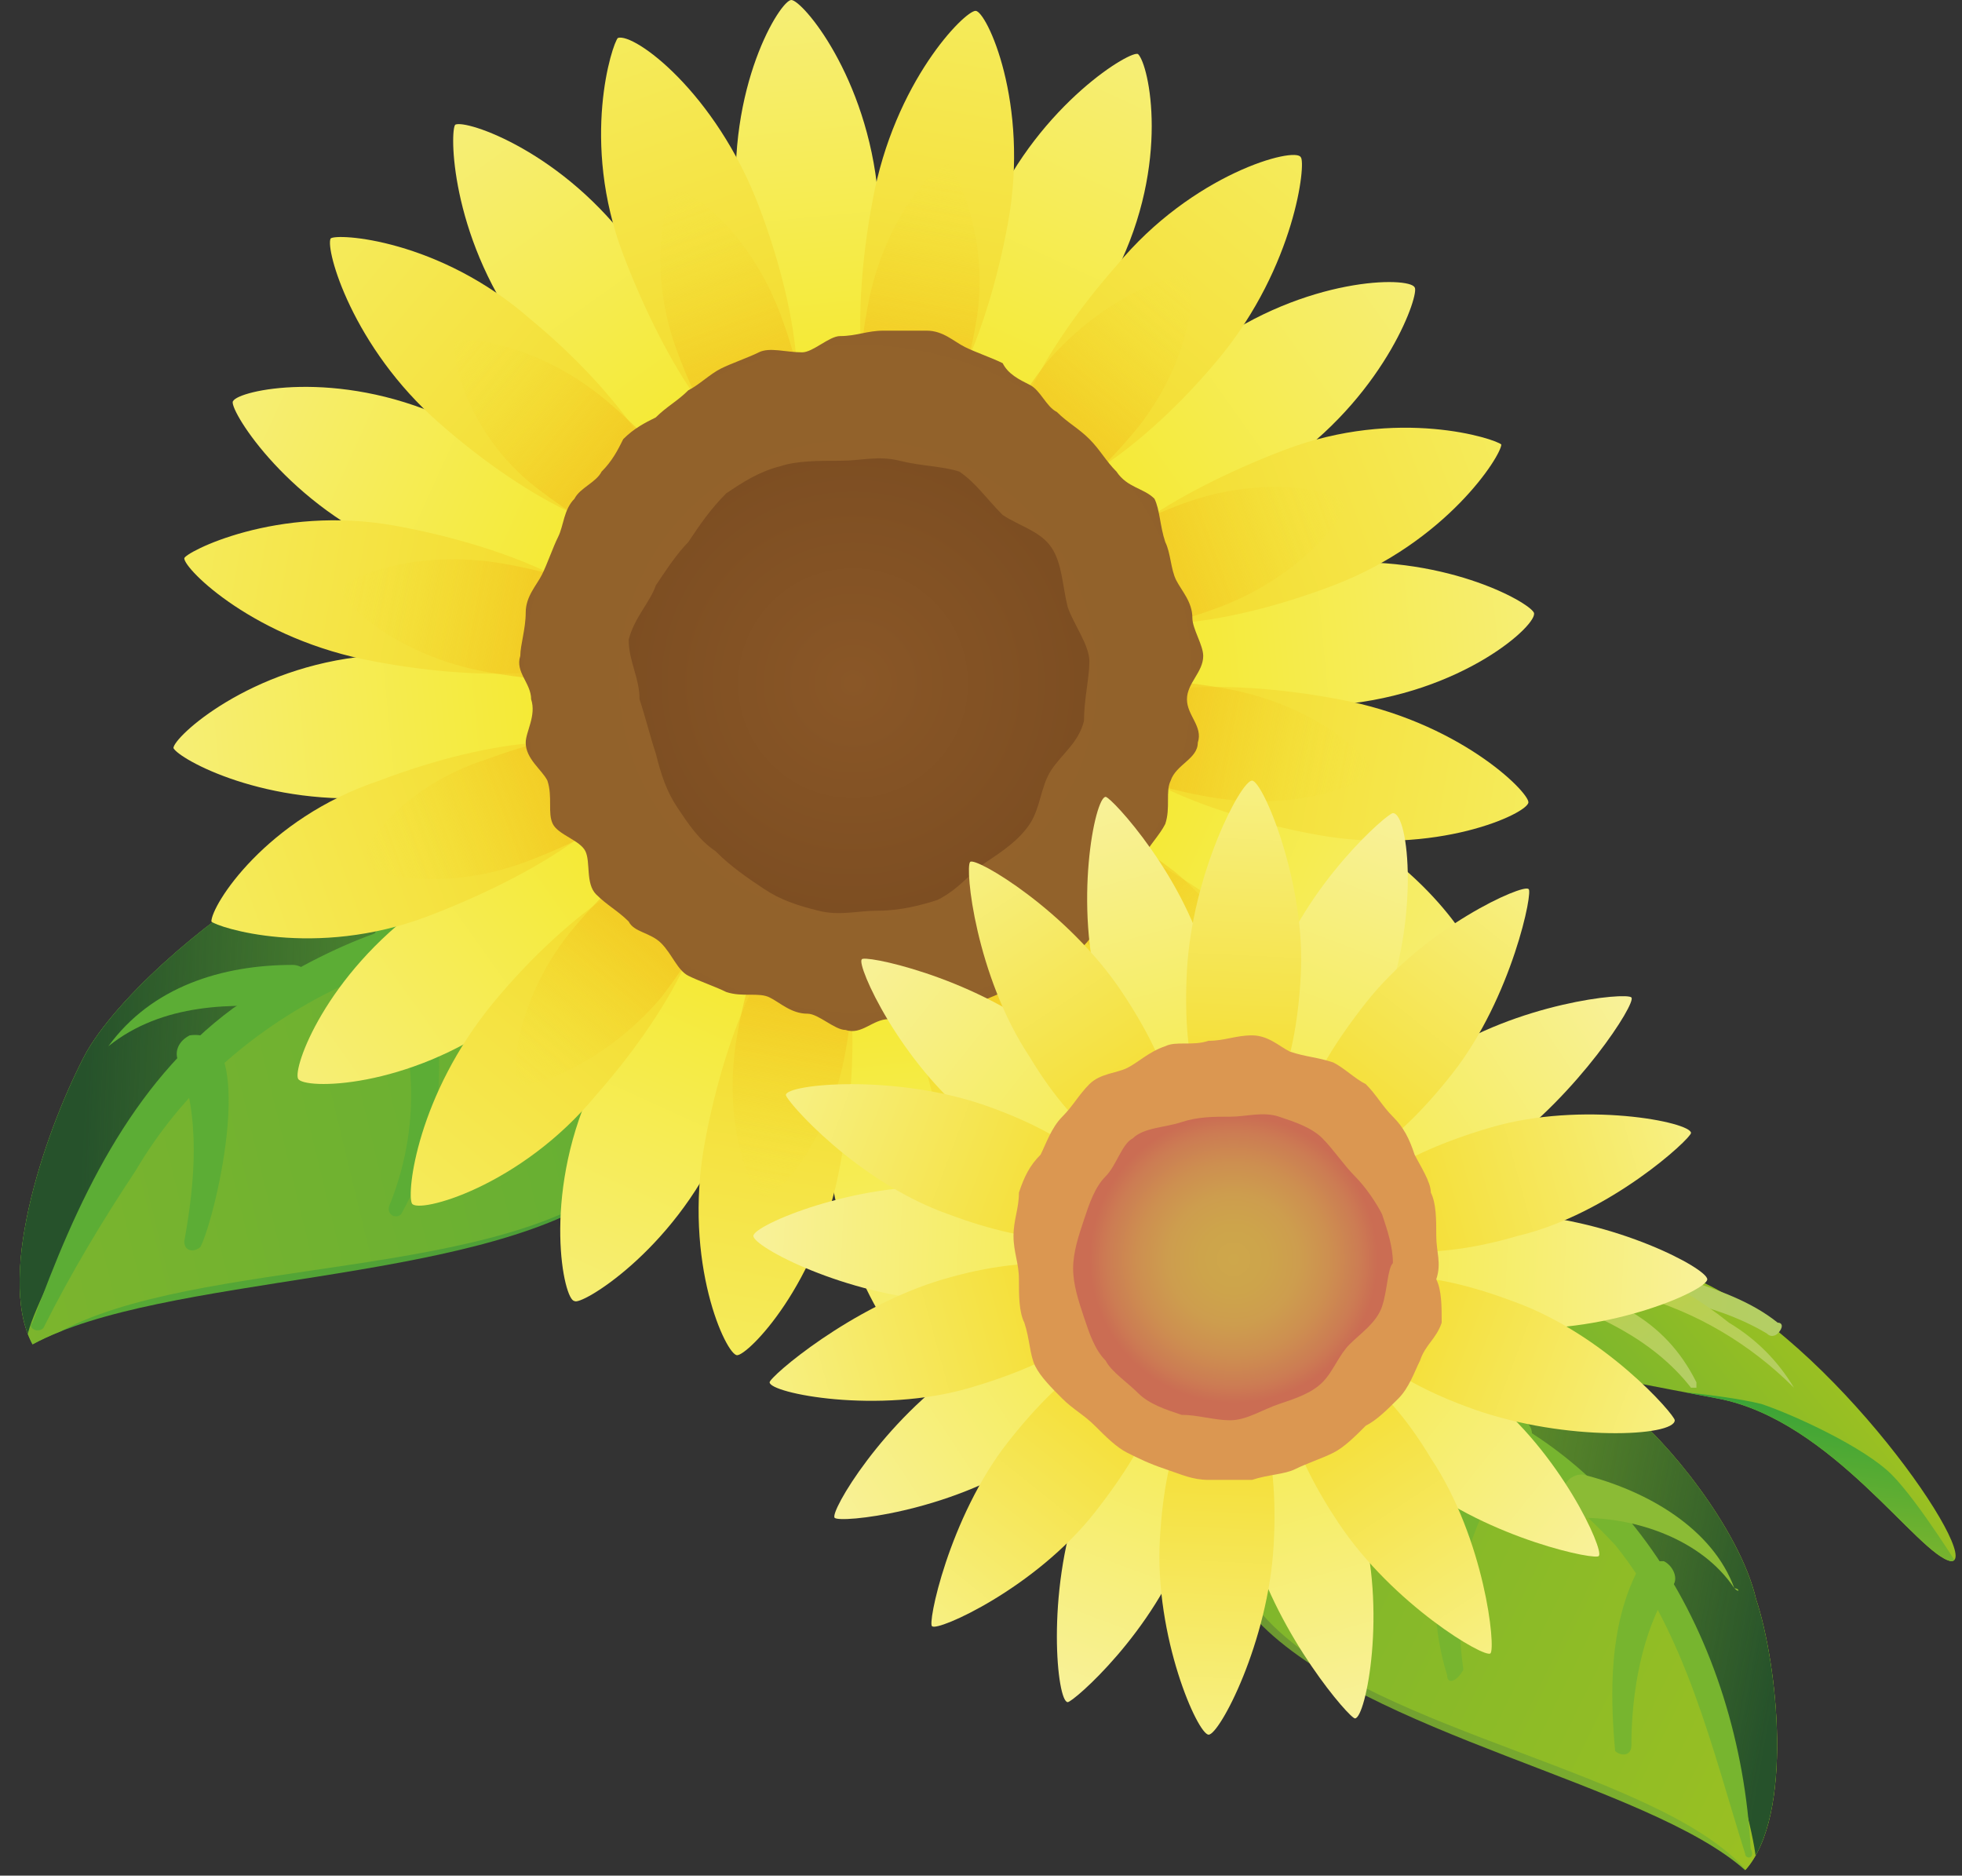
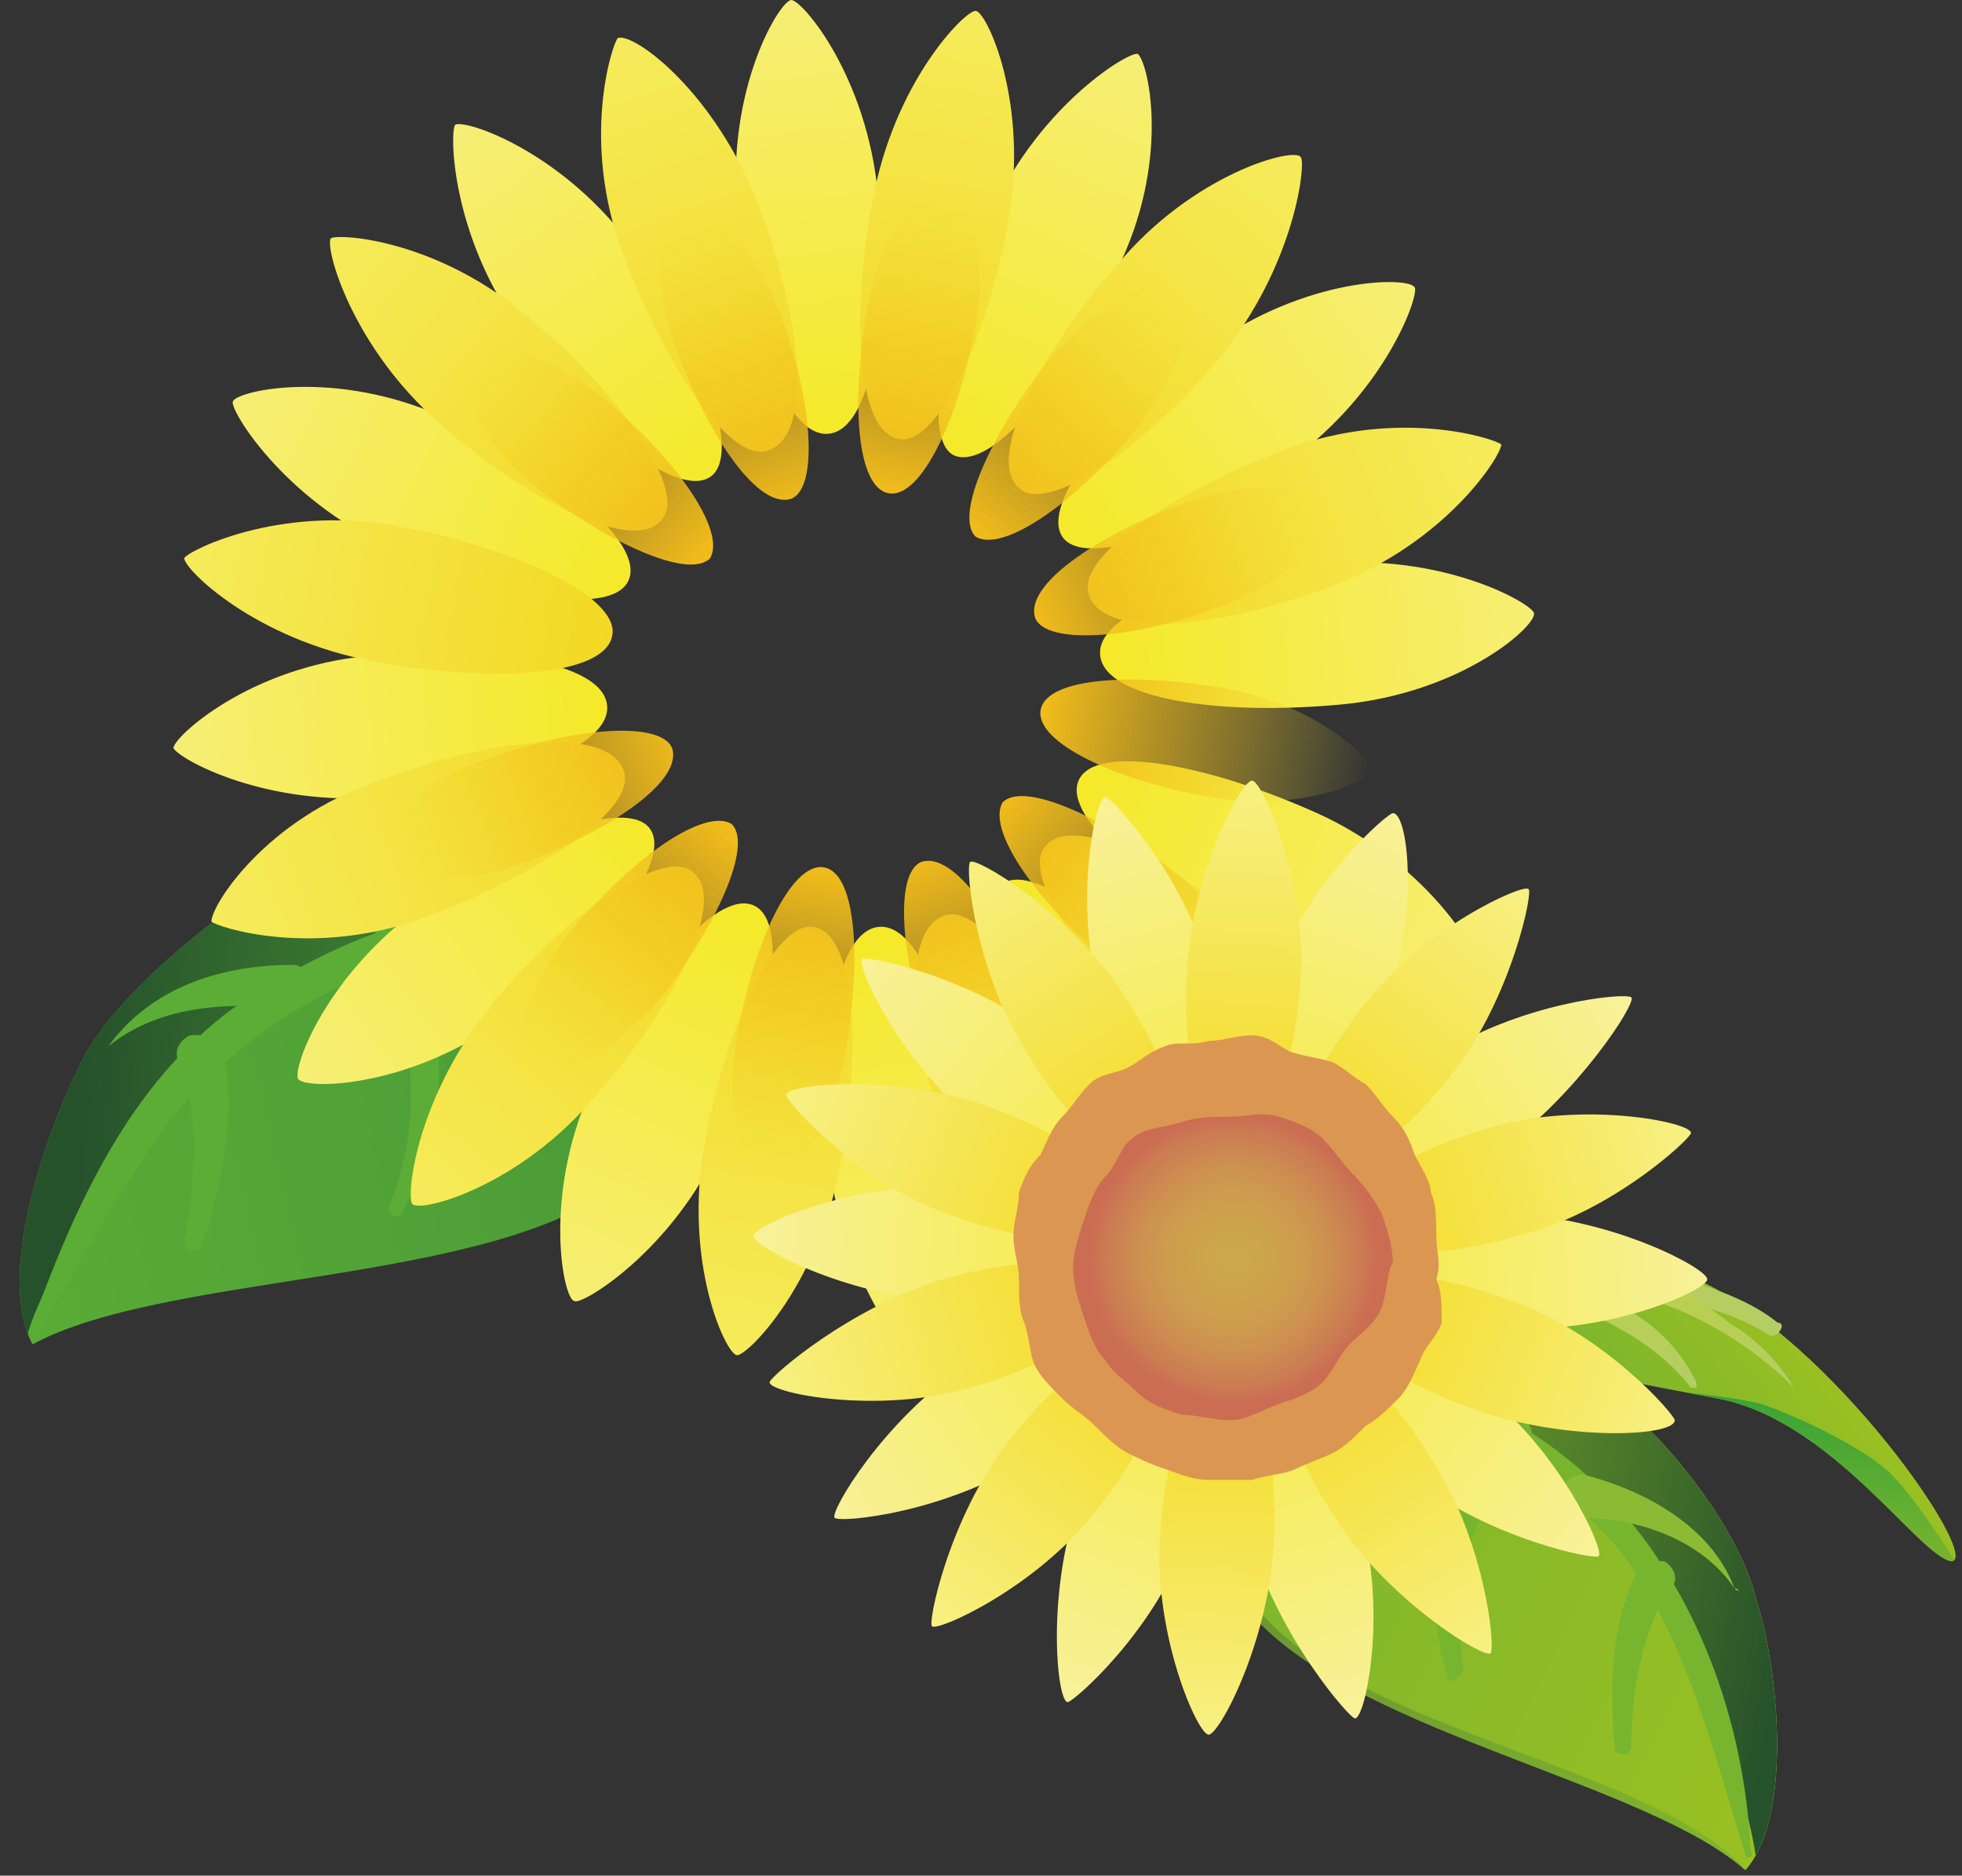
<svg xmlns="http://www.w3.org/2000/svg" xmlns:xlink="http://www.w3.org/1999/xlink" version="1.1" id="レイヤー_1" x="0px" y="0px" viewBox="0 0 36.2 34.6" style="enable-background:new 0 0 36.2 34.6;" xml:space="preserve">
  <rect x="0" y="0" width="36.2" height="34.6" fill="#333333" stroke="none" />
  <style type="text/css">
	
		.st0{clip-path:url(#SVGID_00000055680192697791001470000008284610611904728478_);fill:url(#SVGID_00000096017192596230141540000005973287000792102324_);}
	
		.st1{clip-path:url(#SVGID_00000055680192697791001470000008284610611904728478_);fill:url(#SVGID_00000174572335035422199170000016213067938511878833_);}
	.st2{fill:url(#SVGID_00000091004691497842122040000010261679083846539660_);}
	.st3{fill:url(#SVGID_00000048461888810760011580000006397986667671756181_);}
	.st4{fill:url(#SVGID_00000127021673169874485640000011676670871402732178_);}
	.st5{fill:url(#SVGID_00000175297432074790843930000016365955544039065761_);}
	
		.st6{clip-path:url(#SVGID_00000039101288278247312340000018074805545892424846_);fill:url(#SVGID_00000060727254246981650760000010234693200624052618_);}
	
		.st7{clip-path:url(#SVGID_00000039101288278247312340000018074805545892424846_);fill:url(#SVGID_00000170974233440544602390000005086645503276085942_);}
	.st8{clip-path:url(#SVGID_00000039101288278247312340000018074805545892424846_);}
	.st9{fill:url(#SVGID_00000121977652035916809030000008394670203895007890_);}
	.st10{fill:#77B52F;}
	.st11{fill:#8BBB35;}
	
		.st12{clip-path:url(#SVGID_00000153703928154551238210000012606748677674138281_);fill:url(#SVGID_00000162323658765109952020000015381734563961008805_);}
	
		.st13{clip-path:url(#SVGID_00000153703928154551238210000012606748677674138281_);fill:url(#SVGID_00000027602553359163111560000015641366970183544227_);}
	.st14{clip-path:url(#SVGID_00000153703928154551238210000012606748677674138281_);}
	.st15{fill:url(#SVGID_00000073702294709088947920000007859115183395884191_);}
	.st16{fill:#5CAD35;}
	.st17{fill:url(#SVGID_00000019664485503419267460000011683789851798442124_);}
	.st18{fill:url(#SVGID_00000134211753341045793390000015697913292381375912_);}
	.st19{fill:url(#SVGID_00000130625735784943890750000004437642680841945509_);}
	.st20{fill:url(#SVGID_00000009581795523985721450000016071175243948587189_);}
	.st21{fill:url(#SVGID_00000049181129477455149730000010993124534778223772_);}
	.st22{fill:url(#SVGID_00000173876860811732561750000004182170371707212207_);}
	.st23{fill:url(#SVGID_00000113348578491992481750000017965877757231228568_);}
	.st24{fill:url(#SVGID_00000042716982074990725770000005015313562294691504_);}
	.st25{fill:url(#SVGID_00000127044810184830731350000009957829426869471894_);}
	.st26{fill:url(#SVGID_00000072278960714087112620000004352848586370197121_);}
	.st27{fill:url(#SVGID_00000058570762837499179660000003804643720969008557_);}
	.st28{fill:url(#SVGID_00000062884020224492950220000001488620818829818782_);}
	.st29{fill:url(#SVGID_00000021090659615403573480000005617236937997229470_);}
	.st30{fill:url(#SVGID_00000181771624762794552630000009759209353596582313_);}
	.st31{fill:url(#SVGID_00000021797647971929274240000014438888111015294350_);}
	.st32{fill:url(#SVGID_00000123425881561437682250000007666408479984440762_);}
	.st33{fill:url(#SVGID_00000016048879268779133460000017924430555916936367_);}
	.st34{fill:url(#SVGID_00000183221196120926768480000002463501417984180907_);}
	.st35{fill:url(#SVGID_00000033369490119815459920000007656056289957526185_);}
	.st36{fill:url(#SVGID_00000028304243698041142520000013126811419039415485_);}
	.st37{fill:url(#SVGID_00000134956356020477663800000010640260525950943405_);}
	.st38{fill:url(#SVGID_00000136381512261305476370000008512536371610306222_);}
	.st39{fill:url(#SVGID_00000052795702463815698730000002897190124647461269_);}
	.st40{fill:url(#SVGID_00000160166216451570349780000015879701045491922066_);}
	.st41{fill:url(#SVGID_00000128466513564260435080000012638269080378995597_);}
	.st42{fill:url(#SVGID_00000098909815291224494100000002263615133838799002_);}
	.st43{fill:url(#SVGID_00000054960167373010955100000010828925084150048912_);}
	.st44{fill:url(#SVGID_00000065777238346894746200000009199736769098084000_);}
	.st45{fill:url(#SVGID_00000088855834129321322070000012629524462758068111_);}
	.st46{fill:url(#SVGID_00000075133857839591108990000002413783327239970445_);}
	.st47{fill:url(#SVGID_00000101079489988078595360000014214270985012424086_);}
	.st48{fill:url(#SVGID_00000054236655743167744670000013527744223314046868_);}
	.st49{fill:url(#SVGID_00000150794221250672731350000009565713698260526744_);}
	.st50{fill:url(#SVGID_00000124147865833617388740000007939686003267334275_);}
	.st51{fill:url(#SVGID_00000116946962542567867380000002609530630225873841_);}
	.st52{fill:url(#SVGID_00000091006390800959559080000011260180344660375464_);}
	.st53{fill:url(#SVGID_00000154390519348814939430000008745034531109158324_);}
	.st54{fill:url(#SVGID_00000012436982650975338600000015584112651753433233_);}
	.st55{fill:url(#SVGID_00000092442289606623646970000008369800309339261835_);}
	.st56{fill:url(#SVGID_00000075148165553254168830000017396562402318134661_);}
	.st57{fill:url(#SVGID_00000118354949106457917750000012134453674884393860_);}
	.st58{fill:url(#SVGID_00000093899758179296734920000007401236498498360227_);}
	.st59{fill:url(#SVGID_00000045612969601993272840000002616452234990799526_);}
	.st60{fill:url(#SVGID_00000000183515440245486450000009896189747190191242_);}
	.st61{fill:url(#SVGID_00000160873082385681076720000006875678123468531111_);}
	.st62{fill:url(#SVGID_00000043452836437952375030000003744108475236133823_);}
	.st63{fill:url(#SVGID_00000064319052708694790140000015536793798460263094_);}
	.st64{fill:url(#SVGID_00000166678010627233238730000014679358772155048836_);}
	.st65{fill:url(#SVGID_00000121994586312164447880000012163170365267924669_);}
	.st66{fill:url(#SVGID_00000091708361821380157570000007647021340577654167_);}
	.st67{fill:url(#SVGID_00000131347737747804539470000002486929742634712741_);}
	.st68{fill:url(#SVGID_00000090980827226773451800000007944789517153747341_);}
	.st69{fill:url(#SVGID_00000182494460780370795840000010810077585638175664_);}
	.st70{fill:url(#SVGID_00000175290735650138249900000004604854523117956526_);}
	.st71{fill:url(#SVGID_00000169548722049407365910000007572627444441851010_);}
	.st72{fill:url(#SVGID_00000134957416404952422440000002733071567896532653_);}
	.st73{fill:url(#SVGID_00000028304981612375882690000008226633421930835850_);}
	.st74{fill:url(#SVGID_00000155122334085386885880000013577652616261083791_);}
	.st75{fill:#DB9751;}
	.st76{fill:url(#SVGID_00000181799128366188809390000015217770995052568243_);}
</style>
  <g>
    <g>
      <g>
        <defs>
          <path id="SVGID_1_" d="M26.8,23.1c0,0,2-0.6,4.5,0.5c2.5,1.1,5.3,5.2,4.7,5.2c-0.6-0.1-2.2-2.6-4.3-3c-2.1-0.4-5.9-1.1-6.2-1.5      C25.3,23.8,26.8,23.1,26.8,23.1z" />
        </defs>
        <clipPath id="SVGID_00000144329074350531185490000008063559499804584582_">
          <use xlink:href="#SVGID_1_" style="overflow:visible;" />
        </clipPath>
        <linearGradient id="SVGID_00000155864089826268202150000005022280252001168769_" gradientUnits="userSpaceOnUse" x1="132.992" y1="42.936" x2="137.08" y2="47.024" gradientTransform="matrix(-0.994 -0.109 -0.109 0.994 170.002 -3.674)">
          <stop offset="0" style="stop-color:#9AC022" />
          <stop offset="1" style="stop-color:#68AF33" />
        </linearGradient>
        <path style="clip-path:url(#SVGID_00000144329074350531185490000008063559499804584582_);fill:url(#SVGID_00000155864089826268202150000005022280252001168769_);" d="     M26.8,23.1c0,0,2-0.6,4.5,0.5c2.5,1.1,5.3,5.2,4.7,5.2c-0.6-0.1-2.2-2.6-4.3-3c-2.1-0.4-5.9-1.1-6.2-1.5     C25.3,23.8,26.8,23.1,26.8,23.1z" />
        <linearGradient id="SVGID_00000173862695438688400430000017769519792443534211_" gradientUnits="userSpaceOnUse" x1="132.67" y1="47.06" x2="132.67" y2="44.323" gradientTransform="matrix(-0.994 -0.109 -0.109 0.994 170.002 -3.674)">
          <stop offset="0" style="stop-color:#7CB52D" />
          <stop offset="1" style="stop-color:#3BA437" />
        </linearGradient>
        <path style="clip-path:url(#SVGID_00000144329074350531185490000008063559499804584582_);fill:url(#SVGID_00000173862695438688400430000017769519792443534211_);" d="     M30.1,25.6c0,0,1.6,0.1,2.4,0.3c0.6,0.2,1.9,0.8,2.4,1.3c0.5,0.5,1.3,1.8,1.3,1.8l-0.5-0.3l-3.2-2.4L30.1,25.6z" />
      </g>
      <g>
        <linearGradient id="SVGID_00000013901514533907845670000002331718349402654852_" gradientUnits="userSpaceOnUse" x1="33.097" y1="24.639" x2="25.325" y2="23.785">
          <stop offset="0" style="stop-color:#B3CE66" />
          <stop offset="1" style="stop-color:#BCD047" />
        </linearGradient>
        <path style="fill:url(#SVGID_00000013901514533907845670000002331718349402654852_);" d="M25.4,23.9c0.4-0.4,0.7-0.4,1-0.5     c0.3-0.1,0.6-0.1,1-0.1c0.6,0,1.2,0,1.9,0c0.6,0.1,1.2,0.2,1.8,0.3c0.6,0.2,1.2,0.4,1.7,0.8c0.1,0,0.1,0.1,0,0.2     c0,0-0.1,0.1-0.2,0l0,0c-0.5-0.3-1.1-0.5-1.6-0.6c-0.6-0.1-1.2-0.1-1.7-0.1c-0.6,0-1.2,0-1.7,0.1c-0.3,0-0.6,0.1-0.8,0.2     c-0.2,0.1-0.5,0.2-0.5,0.3c-0.1,0.2-0.4,0.4-0.6,0.3c-0.2-0.1-0.4-0.4-0.3-0.6C25.3,24.1,25.3,24,25.4,23.9L25.4,23.9z" />
      </g>
      <g>
        <linearGradient id="SVGID_00000103263220922217994560000000510310239868107676_" gradientUnits="userSpaceOnUse" x1="32.653" y1="26.108" x2="30.652" y2="23.197">
          <stop offset="0" style="stop-color:#B3CE66" />
          <stop offset="1" style="stop-color:#BCD047" />
        </linearGradient>
        <path style="fill:url(#SVGID_00000103263220922217994560000000510310239868107676_);" d="M30.4,23.5c0.5,0.2,1,0.5,1.5,0.9     c0.5,0.3,0.9,0.7,1.2,1.2c-0.8-0.8-1.8-1.4-2.9-1.7l0,0c-0.1,0-0.1-0.1-0.1-0.2C30.2,23.5,30.3,23.4,30.4,23.5     C30.4,23.5,30.4,23.5,30.4,23.5z" />
      </g>
      <g>
        <linearGradient id="SVGID_00000103255301153813954700000017092608969110554772_" gradientUnits="userSpaceOnUse" x1="30.805" y1="25.975" x2="28.805" y2="23.063">
          <stop offset="0" style="stop-color:#B3CE66" />
          <stop offset="1" style="stop-color:#BCD047" />
        </linearGradient>
        <path style="fill:url(#SVGID_00000103255301153813954700000017092608969110554772_);" d="M28.5,23.4c0.6,0.2,1.1,0.5,1.6,0.8     c0.5,0.3,0.9,0.7,1.2,1.3c0,0,0,0.1,0,0.1c0,0,0,0-0.1,0c-0.7-0.9-1.8-1.4-2.8-1.7l0,0c-0.1,0-0.2-0.1-0.1-0.2     S28.4,23.3,28.5,23.4C28.5,23.4,28.5,23.4,28.5,23.4z" />
      </g>
      <g>
        <linearGradient id="SVGID_00000020395273192805894130000002797660393436229794_" gradientUnits="userSpaceOnUse" x1="29.992" y1="23.464" x2="29.363" y2="23.395">
          <stop offset="0" style="stop-color:#B3CE66" />
          <stop offset="1" style="stop-color:#BCD047" />
        </linearGradient>
        <path style="fill:url(#SVGID_00000020395273192805894130000002797660393436229794_);" d="M29.3,23.6c0-0.2,0.1-0.3,0.2-0.3     c0.1-0.1,0.2-0.1,0.3-0.1c0,0,0,0,0,0c0,0,0,0,0,0c-0.1,0-0.2,0.1-0.3,0.1c-0.1,0.1-0.1,0.2-0.1,0.2c0,0.1,0,0.1,0,0.1     S29.4,23.7,29.3,23.6C29.3,23.6,29.3,23.6,29.3,23.6L29.3,23.6z" />
      </g>
    </g>
    <g>
      <g>
        <defs>
          <path id="SVGID_00000029746977072685314370000003856213871093474967_" d="M30,26c-0.7-0.5-3.2-2-5.2-1c-2.5,1.3-3.6,2.8-1.6,4.9      c2,2.1,7.2,3,9,4.6c0.9-1,0.6-3.8,0.2-5C32.1,28.2,30.7,26.5,30,26z" />
        </defs>
        <clipPath id="SVGID_00000098198484179421096060000014201530942941679519_">
          <use xlink:href="#SVGID_00000029746977072685314370000003856213871093474967_" style="overflow:visible;" />
        </clipPath>
        <linearGradient id="SVGID_00000134945336133750289890000007119606816997819026_" gradientUnits="userSpaceOnUse" x1="127.782" y1="31.491" x2="139.974" y2="31.491" gradientTransform="matrix(0.897 0.442 -0.442 0.897 -77.89 -58.579)">
          <stop offset="0" style="stop-color:#689132" />
          <stop offset="1" style="stop-color:#81B72D" />
        </linearGradient>
        <path style="clip-path:url(#SVGID_00000098198484179421096060000014201530942941679519_);fill:url(#SVGID_00000134945336133750289890000007119606816997819026_);" d="     M30,26c-0.7-0.5-3.2-2-5.2-1c-2.5,1.3-3.6,2.8-1.6,4.9c2,2.1,7.2,3,9,4.6c0.9-1,0.6-3.8,0.2-5C32.1,28.2,30.7,26.5,30,26z" />
        <linearGradient id="SVGID_00000026152816697973565340000004886872279745283247_" gradientUnits="userSpaceOnUse" x1="127.862" y1="31.335" x2="140.089" y2="31.335" gradientTransform="matrix(0.897 0.442 -0.442 0.897 -77.89 -58.579)">
          <stop offset="0" style="stop-color:#7CB52D" />
          <stop offset="1" style="stop-color:#9AC022" />
        </linearGradient>
        <path style="clip-path:url(#SVGID_00000098198484179421096060000014201530942941679519_);fill:url(#SVGID_00000026152816697973565340000004886872279745283247_);" d="     M30.1,25.8c-0.7-0.5-3.2-2-5.2-1c-2.5,1.3-3.5,3-1.5,5.1c2,2.1,7.4,2.8,8.9,4.7c0.9-1,0.6-4.1,0.2-5.3     C32.2,28,30.8,26.3,30.1,25.8z" />
        <g style="clip-path:url(#SVGID_00000098198484179421096060000014201530942941679519_);">
          <linearGradient id="SVGID_00000070804877415714240690000011912485795597900968_" gradientUnits="userSpaceOnUse" x1="96.548" y1="20.118" x2="107.361" y2="20.118" gradientTransform="matrix(0.985 0.174 -0.174 0.985 -68.555 -8.388)">
            <stop offset="0" style="stop-color:#26522B;stop-opacity:0" />
            <stop offset="0.931" style="stop-color:#26522B" />
          </linearGradient>
          <path style="fill:url(#SVGID_00000070804877415714240690000011912485795597900968_);" d="M24.9,24.3l-1.3,1c0,0,1.8,0.2,2.4,0.4      c0.6,0.2,2.1,0.8,2.9,1.5c0.8,0.7,1.6,1.7,2.1,2.5c0.4,0.8,1.5,4.3,1.4,4.8c-0.1,0.5,0.7-1,0.7-1l0-3.7l-2.4-3.7l-3.5-1.8      L24.9,24.3z" />
        </g>
      </g>
      <g>
        <path class="st10" d="M32.2,34.2c-0.6-1.9-1.1-4.1-2.4-5.7c-1.4-1.5-3.2-2.6-5.3-2.9c0.5-0.2,1.1-0.2,1.6-0.1     c3.9,1,6,4.8,6.2,8.6C32.4,34.3,32.2,34.3,32.2,34.2L32.2,34.2z" />
      </g>
      <g>
        <path class="st10" d="M29.8,32.3c-0.1-1.1-0.1-2.3,0.4-3.3c0.1-0.2,0.3-0.2,0.5-0.2c0.2,0.1,0.3,0.4,0.1,0.5     c-0.5,0.8-0.7,1.9-0.7,2.9C30.1,32.4,29.9,32.4,29.8,32.3L29.8,32.3z" />
      </g>
      <g>
        <path class="st10" d="M26.7,30.9c-0.5-1.6-0.1-3.3,0.9-4.6c0.1-0.2,0.3-0.2,0.5-0.1s0.2,0.3,0.1,0.5c-0.5,0.5-0.9,1.2-1.1,1.9     c-0.2,0.7-0.2,1.5-0.1,2.2C26.9,31,26.7,31.1,26.7,30.9L26.7,30.9z" />
      </g>
      <g>
        <path class="st11" d="M32,29.3c-0.6-0.9-1.8-1.3-2.8-1.3c-0.5,0-0.5-0.8,0-0.8C30.4,27.5,31.6,28.2,32,29.3     C32.1,29.3,32.1,29.4,32,29.3L32,29.3z" />
      </g>
    </g>
    <g>
      <g>
        <defs>
          <path id="SVGID_00000133500340213891110870000008298154776475695495_" d="M5,16.3c0.9-0.4,3.8-1.3,5.7,0.2      c2.3,1.9,3.1,3.8,0.5,5.5C8.7,23.7,3,23.5,0.6,24.8c-0.7-1.3,0.3-4.1,1-5.4C2.3,18.2,4.2,16.7,5,16.3z" />
        </defs>
        <clipPath id="SVGID_00000098214568500947880120000016238367626254140088_">
          <use xlink:href="#SVGID_00000133500340213891110870000008298154776475695495_" style="overflow:visible;" />
        </clipPath>
        <linearGradient id="SVGID_00000160180693909145017810000007221457867656099751_" gradientUnits="userSpaceOnUse" x1="-85.634" y1="119.891" x2="-72.414" y2="119.891" gradientTransform="matrix(-0.972 0.235 0.235 0.972 -98.85 -78.142)">
          <stop offset="0" style="stop-color:#499938" />
          <stop offset="1" style="stop-color:#59AC35" />
        </linearGradient>
        <path style="clip-path:url(#SVGID_00000098214568500947880120000016238367626254140088_);fill:url(#SVGID_00000160180693909145017810000007221457867656099751_);" d="     M5,16.3c0.9-0.4,3.8-1.3,5.7,0.2c2.3,1.9,3.1,3.8,0.5,5.5C8.7,23.7,3,23.5,0.6,24.8c-0.7-1.3,0.3-4.1,1-5.4     C2.3,18.2,4.2,16.7,5,16.3z" />
        <linearGradient id="SVGID_00000092420170269685270270000000618458180646947502_" gradientUnits="userSpaceOnUse" x1="-85.546" y1="119.721" x2="-72.289" y2="119.721" gradientTransform="matrix(-0.972 0.235 0.235 0.972 -98.85 -78.142)">
          <stop offset="0" style="stop-color:#63AE34" />
          <stop offset="1" style="stop-color:#7CB52D" />
        </linearGradient>
-         <path style="clip-path:url(#SVGID_00000098214568500947880120000016238367626254140088_);fill:url(#SVGID_00000092420170269685270270000000618458180646947502_);" d="     M5,16.1c0.9-0.4,3.8-1.3,5.7,0.2c2.3,1.9,3,4,0.4,5.7c-2.6,1.7-8.4,1.2-10.5,2.9c-0.7-1.3,0.3-4.5,1-5.7C2.3,18,4.1,16.4,5,16.1z     " />
        <g style="clip-path:url(#SVGID_00000098214568500947880120000016238367626254140088_);">
          <linearGradient id="SVGID_00000127724853123880828850000015984253169608661394_" gradientUnits="userSpaceOnUse" x1="-133.586" y1="45.151" x2="-121.862" y2="45.151" gradientTransform="matrix(-0.999 -4.525431e-02 -4.525431e-02 0.999 -119.53 -30.777)">
            <stop offset="0" style="stop-color:#26522B;stop-opacity:0" />
            <stop offset="0.88" style="stop-color:#26522B" />
          </linearGradient>
          <path style="fill:url(#SVGID_00000127724853123880828850000015984253169608661394_);" d="M10.8,15.8l1.2,1.3c0,0-2-0.3-2.7-0.2      c-0.7,0.1-2.5,0.4-3.4,0.9c-1,0.5-2.1,1.4-2.8,2.2c-0.7,0.7-2.6,4.2-2.6,4.7c0,0.5-0.6-1.2-0.6-1.2l0.9-3.9l3.4-3.3l4.1-1      L10.8,15.8z" />
        </g>
      </g>
      <g>
        <path class="st16" d="M0.6,24.4c0.8-2.2,1.8-4.4,3.7-5.8c1.5-1,3.1-1.8,4.9-1.8c0.6,0,1.2,0.1,1.7,0.5c-3.3-0.2-6.7,1.4-8.4,4.3     c-0.6,0.9-1.2,1.9-1.7,2.9C0.7,24.6,0.5,24.5,0.6,24.4L0.6,24.4z" />
      </g>
      <g>
        <path class="st16" d="M3.4,22.9c0.2-1.1,0.3-2.3-0.1-3.3c-0.1-0.2,0-0.4,0.2-0.5C4.8,18.9,4,22.4,3.7,23     C3.6,23.1,3.4,23.1,3.4,22.9L3.4,22.9z" />
      </g>
      <g>
        <path class="st16" d="M7.2,22.2c0.6-1.5,0.5-3.2-0.3-4.6c-0.1-0.2,0-0.4,0.1-0.5c0.2-0.1,0.5,0,0.6,0.2c0.7,1.6,0.7,3.5-0.2,5.1     C7.3,22.5,7.1,22.4,7.2,22.2L7.2,22.2z" />
      </g>
      <g>
        <path class="st16" d="M2,19.3c0.8-1.1,2.1-1.5,3.4-1.5c0.2,0,0.4,0.2,0.4,0.4s-0.2,0.4-0.4,0.4C4.3,18.5,3,18.5,2,19.3     C2,19.4,2,19.4,2,19.3L2,19.3z" />
      </g>
    </g>
    <g>
      <g>
        <g>
          <linearGradient id="SVGID_00000147218934536223375810000017267530569844588216_" gradientUnits="userSpaceOnUse" x1="120.988" y1="-11.976" x2="120.988" y2="-20" gradientTransform="matrix(0.995 -9.655077e-02 9.655077e-02 0.995 -103.931 31.589)">
            <stop offset="0" style="stop-color:#F5E929" />
            <stop offset="0.997" style="stop-color:#F6EE75" />
          </linearGradient>
          <path style="fill:url(#SVGID_00000147218934536223375810000017267530569844588216_);" d="M16.2,3.6c0.2,2.2-0.1,4.3-0.9,4.4      c-0.8,0.1-1.5-1.9-1.7-4.1C13.4,1.6,14.4,0,14.6,0C14.8,0,16,1.4,16.2,3.6z" />
          <linearGradient id="SVGID_00000009570579236834170360000004182250031474442649_" gradientUnits="userSpaceOnUse" x1="191.942" y1="-8.433" x2="191.942" y2="-16.458" gradientTransform="matrix(0.814 -0.581 0.581 0.814 -138.169 127.25)">
            <stop offset="0" style="stop-color:#F5E929" />
            <stop offset="0.997" style="stop-color:#F6EE75" />
          </linearGradient>
          <path style="fill:url(#SVGID_00000009570579236834170360000004182250031474442649_);" d="M11.7,4.6c1.3,1.8,2,3.8,1.4,4.2      c-0.6,0.4-2.3-0.9-3.5-2.7C8.3,4.3,8.3,2.4,8.4,2.3C8.6,2.2,10.4,2.8,11.7,4.6z" />
          <linearGradient id="SVGID_00000097478673180734986850000017153441591851227278_" gradientUnits="userSpaceOnUse" x1="250.681" y1="29.426" x2="250.681" y2="21.401" gradientTransform="matrix(0.414 -0.91 0.91 0.414 -118.977 226.664)">
            <stop offset="0" style="stop-color:#F5E929" />
            <stop offset="0.997" style="stop-color:#F6EE75" />
          </linearGradient>
          <path style="fill:url(#SVGID_00000097478673180734986850000017153441591851227278_);" d="M8.2,7.7c2,0.9,3.7,2.3,3.4,3      c-0.3,0.7-2.4,0.3-4.4-0.6c-2-0.9-3-2.6-2.9-2.7C4.4,7.2,6.2,6.8,8.2,7.7z" />
          <linearGradient id="SVGID_00000182511690343339521970000017774475744721820835_" gradientUnits="userSpaceOnUse" x1="282.917" y1="91.136" x2="282.917" y2="83.112" gradientTransform="matrix(-9.655077e-02 -0.995 0.995 -9.655077e-02 -52.192 303.419)">
            <stop offset="0" style="stop-color:#F5E929" />
            <stop offset="0.997" style="stop-color:#F6EE75" />
          </linearGradient>
          <path style="fill:url(#SVGID_00000182511690343339521970000017774475744721820835_);" d="M6.8,12.1c2.2-0.2,4.3,0.1,4.4,0.9      c0.1,0.8-1.9,1.5-4.1,1.7c-2.2,0.2-3.8-0.7-3.9-0.9C3.2,13.6,4.6,12.3,6.8,12.1z" />
          <linearGradient id="SVGID_00000154413305591603502880000017458019121465812609_" gradientUnits="userSpaceOnUse" x1="280.63" y1="161.84" x2="280.63" y2="153.815" gradientTransform="matrix(-0.581 -0.814 0.814 -0.581 43.469 337.657)">
            <stop offset="0" style="stop-color:#F5E929" />
            <stop offset="0.997" style="stop-color:#F6EE75" />
          </linearGradient>
          <path style="fill:url(#SVGID_00000154413305591603502880000017458019121465812609_);" d="M7.8,16.7c1.8-1.3,3.8-2,4.2-1.4      c0.4,0.6-0.9,2.3-2.7,3.5c-1.8,1.3-3.7,1.3-3.8,1.1C5.4,19.7,6,18,7.8,16.7z" />
          <linearGradient id="SVGID_00000069391346484895471080000014687118349182244499_" gradientUnits="userSpaceOnUse" x1="242.344" y1="221.226" x2="242.344" y2="213.201" gradientTransform="matrix(-0.91 -0.414 0.414 -0.91 142.883 318.465)">
            <stop offset="0" style="stop-color:#F5E929" />
            <stop offset="0.997" style="stop-color:#F6EE75" />
          </linearGradient>
          <path style="fill:url(#SVGID_00000069391346484895471080000014687118349182244499_);" d="M10.9,20.1c0.9-2,2.3-3.7,3-3.4      c0.7,0.3,0.3,2.4-0.6,4.4c-0.9,2-2.6,3-2.7,2.9C10.4,24,10,22.1,10.9,20.1z" />
          <linearGradient id="SVGID_00000138560068663860106750000007962903647465575346_" gradientUnits="userSpaceOnUse" x1="179.806" y1="253.065" x2="179.806" y2="245.041" gradientTransform="matrix(-0.995 9.655077e-02 -9.655077e-02 -0.995 219.638 251.68)">
            <stop offset="0" style="stop-color:#F5E929" />
            <stop offset="0.997" style="stop-color:#F6EE75" />
          </linearGradient>
          <path style="fill:url(#SVGID_00000138560068663860106750000007962903647465575346_);" d="M15.3,21.5c-0.2-2.2,0.1-4.3,0.9-4.4      c0.8-0.1,1.5,1.9,1.7,4.1s-0.7,3.8-0.9,3.9C16.8,25.2,15.6,23.7,15.3,21.5z" />
          <linearGradient id="SVGID_00000096747137532872280240000014236375717577540240_" gradientUnits="userSpaceOnUse" x1="110.357" y1="250.529" x2="110.357" y2="242.504" gradientTransform="matrix(-0.814 0.581 -0.581 -0.814 253.876 156.019)">
            <stop offset="0" style="stop-color:#F5E929" />
            <stop offset="0.997" style="stop-color:#F6EE75" />
          </linearGradient>
          <path style="fill:url(#SVGID_00000096747137532872280240000014236375717577540240_);" d="M19.9,20.5c-1.3-1.8-2-3.8-1.4-4.2      c0.6-0.4,2.3,0.9,3.5,2.7c1.3,1.8,1.3,3.7,1.1,3.8C23,23,21.2,22.4,19.9,20.5z" />
          <linearGradient id="SVGID_00000134220632429322631500000000737153711823007120_" gradientUnits="userSpaceOnUse" x1="50.544" y1="212.888" x2="50.544" y2="204.864" gradientTransform="matrix(-0.414 0.91 -0.91 -0.414 234.684 56.605)">
            <stop offset="0" style="stop-color:#F5E929" />
            <stop offset="0.997" style="stop-color:#F6EE75" />
          </linearGradient>
          <path style="fill:url(#SVGID_00000134220632429322631500000000737153711823007120_);" d="M23.3,17.4c-2-0.9-3.7-2.3-3.4-3      c0.3-0.7,2.4-0.3,4.4,0.6c2,0.9,3,2.6,2.9,2.7C27.2,18,25.3,18.3,23.3,17.4z" />
          <linearGradient id="SVGID_00000160890345396115747030000007923638409968783026_" gradientUnits="userSpaceOnUse" x1="17.876" y1="149.954" x2="17.876" y2="141.93" gradientTransform="matrix(9.655077e-02 0.995 -0.995 9.655077e-02 167.899 -20.15)">
            <stop offset="0" style="stop-color:#F5E929" />
            <stop offset="0.997" style="stop-color:#F6EE75" />
          </linearGradient>
          <path style="fill:url(#SVGID_00000160890345396115747030000007923638409968783026_);" d="M24.7,13c-2.2,0.2-4.3-0.1-4.4-0.9      c-0.1-0.8,1.9-1.5,4.1-1.7c2.2-0.2,3.8,0.7,3.9,0.9C28.4,11.5,27,12.8,24.7,13z" />
          <linearGradient id="SVGID_00000067914328795833008710000012476427676608934817_" gradientUnits="userSpaceOnUse" x1="21.669" y1="80.255" x2="21.669" y2="72.231" gradientTransform="matrix(0.581 0.814 -0.814 0.581 72.238 -54.388)">
            <stop offset="0" style="stop-color:#F5E929" />
            <stop offset="0.997" style="stop-color:#F6EE75" />
          </linearGradient>
          <path style="fill:url(#SVGID_00000067914328795833008710000012476427676608934817_);" d="M23.8,8.5c-1.8,1.3-3.8,2-4.2,1.4      c-0.4-0.6,0.9-2.3,2.7-3.5c1.8-1.3,3.7-1.3,3.8-1.1C26.2,5.4,25.6,7.2,23.8,8.5z" />
          <linearGradient id="SVGID_00000046299444982553672630000009584035082450612667_" gradientUnits="userSpaceOnUse" x1="58.882" y1="21.088" x2="58.882" y2="13.064" gradientTransform="matrix(0.91 0.414 -0.414 0.91 -27.176 -35.196)">
            <stop offset="0" style="stop-color:#F5E929" />
            <stop offset="0.997" style="stop-color:#F6EE75" />
          </linearGradient>
          <path style="fill:url(#SVGID_00000046299444982553672630000009584035082450612667_);" d="M20.6,5c-0.9,2-2.3,3.7-3,3.4      C17,8.1,17.4,6,18.3,3.9c0.9-2,2.6-3,2.7-2.9C21.2,1.2,21.6,3,20.6,5z" />
        </g>
        <g>
          <linearGradient id="SVGID_00000113314699042954931020000012602370244622231991_" gradientUnits="userSpaceOnUse" x1="86.702" y1="1.329" x2="86.702" y2="-6.695" gradientTransform="matrix(0.985 0.174 -0.174 0.985 -68.555 -8.388)">
            <stop offset="0" style="stop-color:#F4D924" />
            <stop offset="1" style="stop-color:#F5EB5B" />
          </linearGradient>
          <path style="fill:url(#SVGID_00000113314699042954931020000012602370244622231991_);" d="M18.6,4.1c-0.4,2.2-1.3,4.1-2,4      c-0.8-0.1-0.9-2.3-0.5-4.4c0.4-2.2,1.7-3.5,1.9-3.5S19,1.9,18.6,4.1z" />
          <linearGradient id="SVGID_00000042721603852315465120000015657572466760522648_" gradientUnits="userSpaceOnUse" x1="155.225" y1="-14.303" x2="155.225" y2="-22.328" gradientTransform="matrix(0.94 -0.341 0.341 0.94 -126.799 74.675)">
            <stop offset="0" style="stop-color:#F4D924" />
            <stop offset="1" style="stop-color:#F5EB5B" />
          </linearGradient>
          <path style="fill:url(#SVGID_00000042721603852315465120000015657572466760522648_);" d="M14,3.8c0.8,2.1,1,4.2,0.2,4.5      c-0.7,0.3-1.9-1.5-2.7-3.6c-0.8-2.1-0.2-3.9-0.1-4C11.7,0.6,13.2,1.7,14,3.8z" />
          <linearGradient id="SVGID_00000174598684835996928930000003975393704883131268_" gradientUnits="userSpaceOnUse" x1="222.666" y1="5.921" x2="222.666" y2="-2.104" gradientTransform="matrix(0.643 -0.766 0.766 0.643 -135.514 176.265)">
            <stop offset="0" style="stop-color:#F4D924" />
            <stop offset="1" style="stop-color:#F5EB5B" />
          </linearGradient>
          <path style="fill:url(#SVGID_00000174598684835996928930000003975393704883131268_);" d="M9.8,5.9c1.7,1.4,2.9,3.2,2.4,3.7      c-0.5,0.6-2.4-0.3-4.1-1.8C6.5,6.4,6,4.6,6.1,4.4C6.2,4.3,8.1,4.4,9.8,5.9z" />
          <linearGradient id="SVGID_00000170237102686826020670000017212151101661888441_" gradientUnits="userSpaceOnUse" x1="270.384" y1="57.162" x2="270.384" y2="49.138" gradientTransform="matrix(0.174 -0.985 0.985 0.174 -92.169 268.043)">
            <stop offset="0" style="stop-color:#F4D924" />
            <stop offset="1" style="stop-color:#F5EB5B" />
          </linearGradient>
          <path style="fill:url(#SVGID_00000170237102686826020670000017212151101661888441_);" d="M7.3,9.7c2.2,0.4,4.1,1.3,4,2      c-0.1,0.8-2.3,0.9-4.4,0.5c-2.2-0.4-3.5-1.7-3.5-1.9C3.4,10.2,5.1,9.3,7.3,9.7z" />
          <linearGradient id="SVGID_00000072959407607198551560000004936270765365952948_" gradientUnits="userSpaceOnUse" x1="286.383" y1="125.895" x2="286.383" y2="117.871" gradientTransform="matrix(-0.341 -0.94 0.94 -0.341 -9.106 326.287)">
            <stop offset="0" style="stop-color:#F4D924" />
            <stop offset="1" style="stop-color:#F5EB5B" />
          </linearGradient>
          <path style="fill:url(#SVGID_00000072959407607198551560000004936270765365952948_);" d="M7,14.4c2.1-0.8,4.2-1,4.5-0.2      c0.3,0.7-1.5,1.9-3.6,2.7c-2.1,0.8-3.9,0.2-4,0.1C3.9,16.7,4.9,15.1,7,14.4z" />
          <linearGradient id="SVGID_00000176037613730095034000000000534235981829031358_" gradientUnits="userSpaceOnUse" x1="266.158" y1="192.914" x2="266.158" y2="184.89" gradientTransform="matrix(-0.766 -0.643 0.643 -0.766 92.484 335.003)">
            <stop offset="0" style="stop-color:#F4D924" />
            <stop offset="1" style="stop-color:#F5EB5B" />
          </linearGradient>
          <path style="fill:url(#SVGID_00000176037613730095034000000000534235981829031358_);" d="M9.1,18.5c1.4-1.7,3.2-2.9,3.7-2.4      c0.6,0.5-0.3,2.4-1.8,4.1c-1.4,1.7-3.3,2.2-3.4,2S7.7,20.2,9.1,18.5z" />
          <linearGradient id="SVGID_00000090995728494417374180000017741961943802320298_" gradientUnits="userSpaceOnUse" x1="214.551" y1="240.844" x2="214.551" y2="232.82" gradientTransform="matrix(-0.985 -0.174 0.174 -0.985 184.262 291.657)">
            <stop offset="0" style="stop-color:#F4D924" />
            <stop offset="1" style="stop-color:#F5EB5B" />
          </linearGradient>
          <path style="fill:url(#SVGID_00000090995728494417374180000017741961943802320298_);" d="M13,21.1c0.4-2.2,1.3-4.1,2-4      c0.8,0.1,0.9,2.3,0.5,4.4c-0.4,2.2-1.7,3.5-1.9,3.5C13.4,25,12.6,23.3,13,21.1z" />
          <linearGradient id="SVGID_00000045583059228518846600000000036177213288664965_" gradientUnits="userSpaceOnUse" x1="146.184" y1="257.053" x2="146.184" y2="249.029" gradientTransform="matrix(-0.94 0.341 -0.341 -0.94 242.506 208.594)">
            <stop offset="0" style="stop-color:#F4D924" />
            <stop offset="1" style="stop-color:#F5EB5B" />
          </linearGradient>
          <path style="fill:url(#SVGID_00000045583059228518846600000000036177213288664965_);" d="M17.6,21.4c-0.8-2.1-1-4.2-0.2-4.5      c0.7-0.3,1.9,1.5,2.7,3.6c0.8,2.1,0.2,3.9,0.1,4C19.9,24.5,18.3,23.4,17.6,21.4z" />
          <linearGradient id="SVGID_00000124842417357000440330000015216175200783180460_" gradientUnits="userSpaceOnUse" x1="79.164" y1="236.406" x2="79.164" y2="228.381" gradientTransform="matrix(-0.643 0.766 -0.766 -0.643 251.222 107.004)">
            <stop offset="0" style="stop-color:#F4D924" />
            <stop offset="1" style="stop-color:#F5EB5B" />
          </linearGradient>
          <path style="fill:url(#SVGID_00000124842417357000440330000015216175200783180460_);" d="M21.7,19.3c-1.7-1.4-2.9-3.2-2.4-3.7      c0.5-0.6,2.4,0.3,4.1,1.8c1.7,1.4,2.2,3.3,2,3.4C25.3,20.8,23.4,20.7,21.7,19.3z" />
          <linearGradient id="SVGID_00000137099235136626265220000011219290985076801166_" gradientUnits="userSpaceOnUse" x1="30.869" y1="185.011" x2="30.869" y2="176.987" gradientTransform="matrix(-0.174 0.985 -0.985 -0.174 207.876 15.226)">
            <stop offset="0" style="stop-color:#F4D924" />
            <stop offset="1" style="stop-color:#F5EB5B" />
          </linearGradient>
-           <path style="fill:url(#SVGID_00000137099235136626265220000011219290985076801166_);" d="M24.3,15.4c-2.2-0.4-4.1-1.3-4-2      c0.1-0.8,2.3-0.9,4.4-0.5c2.2,0.4,3.5,1.7,3.5,1.9C28.2,15,26.5,15.8,24.3,15.4z" />
          <linearGradient id="SVGID_00000103236578173962863590000007537128624740494210_" gradientUnits="userSpaceOnUse" x1="15.026" y1="116.855" x2="15.026" y2="108.83" gradientTransform="matrix(0.341 0.94 -0.94 0.341 124.813 -43.018)">
            <stop offset="0" style="stop-color:#F4D924" />
            <stop offset="1" style="stop-color:#F5EB5B" />
          </linearGradient>
          <path style="fill:url(#SVGID_00000103236578173962863590000007537128624740494210_);" d="M24.6,10.8c-2.1,0.8-4.2,1-4.5,0.2      c-0.3-0.7,1.5-1.9,3.6-2.7c2.1-0.8,3.9-0.2,4-0.1C27.7,8.4,26.7,10,24.6,10.8z" />
          <linearGradient id="SVGID_00000176043018580424658950000006460510314305554323_" gradientUnits="userSpaceOnUse" x1="35.673" y1="49.413" x2="35.673" y2="41.388" gradientTransform="matrix(0.766 0.643 -0.643 0.766 23.224 -51.734)">
            <stop offset="0" style="stop-color:#F4D924" />
            <stop offset="1" style="stop-color:#F5EB5B" />
          </linearGradient>
          <path style="fill:url(#SVGID_00000176043018580424658950000006460510314305554323_);" d="M22.5,6.6c-1.4,1.7-3.2,2.9-3.7,2.4      c-0.6-0.5,0.3-2.4,1.8-4.1c1.4-1.7,3.3-2.2,3.4-2C24.1,3,23.9,4.9,22.5,6.6z" />
        </g>
        <g>
          <linearGradient id="SVGID_00000119097893374009621680000012289349714169438343_" gradientUnits="userSpaceOnUse" x1="86.702" y1="2.4" x2="86.702" y2="-3.757" gradientTransform="matrix(0.985 0.174 -0.174 0.985 -68.555 -8.388)">
            <stop offset="0" style="stop-color:#F1BC1B" />
            <stop offset="0.257" style="stop-color:#F1BE1D;stop-opacity:0.743" />
            <stop offset="0.485" style="stop-color:#F2C621;stop-opacity:0.514" />
            <stop offset="0.704" style="stop-color:#F3D228;stop-opacity:0.296" />
            <stop offset="0.914" style="stop-color:#F4E233;stop-opacity:8.603048e-02" />
            <stop offset="1" style="stop-color:#F5EA38;stop-opacity:0" />
          </linearGradient>
          <path style="fill:url(#SVGID_00000119097893374009621680000012289349714169438343_);" d="M18,6c-0.3,1.7-1,3.2-1.6,3.1      C15.8,9,15.7,7.4,16,5.7S17.3,3,17.5,3C17.6,3.1,18.3,4.4,18,6z" />
          <linearGradient id="SVGID_00000062167505457659961760000003935641465083218311_" gradientUnits="userSpaceOnUse" x1="155.225" y1="-13.232" x2="155.225" y2="-19.389" gradientTransform="matrix(0.94 -0.341 0.341 0.94 -126.799 74.675)">
            <stop offset="0" style="stop-color:#F1BC1B" />
            <stop offset="0.257" style="stop-color:#F1BE1D;stop-opacity:0.743" />
            <stop offset="0.485" style="stop-color:#F2C621;stop-opacity:0.514" />
            <stop offset="0.704" style="stop-color:#F3D228;stop-opacity:0.296" />
            <stop offset="0.914" style="stop-color:#F4E233;stop-opacity:8.603048e-02" />
            <stop offset="1" style="stop-color:#F5EA38;stop-opacity:0" />
          </linearGradient>
          <path style="fill:url(#SVGID_00000062167505457659961760000003935641465083218311_);" d="M14.4,5.8C15,7.4,15.1,9,14.6,9.2      c-0.6,0.2-1.5-1.1-2.1-2.7c-0.6-1.6-0.2-3,0-3S13.8,4.2,14.4,5.8z" />
          <linearGradient id="SVGID_00000153682564789092381470000013832253516244339345_" gradientUnits="userSpaceOnUse" x1="222.666" y1="6.992" x2="222.666" y2="0.835" gradientTransform="matrix(0.643 -0.766 0.766 0.643 -135.514 176.265)">
            <stop offset="0" style="stop-color:#F1BC1B" />
            <stop offset="0.257" style="stop-color:#F1BE1D;stop-opacity:0.743" />
            <stop offset="0.485" style="stop-color:#F2C621;stop-opacity:0.514" />
            <stop offset="0.704" style="stop-color:#F3D228;stop-opacity:0.296" />
            <stop offset="0.914" style="stop-color:#F4E233;stop-opacity:8.603048e-02" />
            <stop offset="1" style="stop-color:#F5EA38;stop-opacity:0" />
          </linearGradient>
          <path style="fill:url(#SVGID_00000153682564789092381470000013832253516244339345_);" d="M11.2,7.4c1.3,1.1,2.2,2.4,1.9,2.9      c-0.4,0.4-1.9-0.3-3.2-1.3S8.3,6.5,8.4,6.3C8.5,6.2,9.9,6.3,11.2,7.4z" />
          <linearGradient id="SVGID_00000169542541126593377040000016611995729260581018_" gradientUnits="userSpaceOnUse" x1="270.384" y1="58.233" x2="270.384" y2="52.076" gradientTransform="matrix(0.174 -0.985 0.985 0.174 -92.169 268.043)">
            <stop offset="0" style="stop-color:#F1BC1B" />
            <stop offset="0.257" style="stop-color:#F1BE1D;stop-opacity:0.743" />
            <stop offset="0.485" style="stop-color:#F2C621;stop-opacity:0.514" />
            <stop offset="0.704" style="stop-color:#F3D228;stop-opacity:0.296" />
            <stop offset="0.914" style="stop-color:#F4E233;stop-opacity:8.603048e-02" />
            <stop offset="1" style="stop-color:#F5EA38;stop-opacity:0" />
          </linearGradient>
-           <path style="fill:url(#SVGID_00000169542541126593377040000016611995729260581018_);" d="M9.3,10.4c1.7,0.3,3.2,1,3.1,1.6      c-0.1,0.6-1.7,0.7-3.4,0.4c-1.7-0.3-2.7-1.3-2.7-1.5C6.3,10.7,7.6,10.1,9.3,10.4z" />
          <linearGradient id="SVGID_00000088127685028493521340000000263854964951265967_" gradientUnits="userSpaceOnUse" x1="286.383" y1="126.966" x2="286.383" y2="120.809" gradientTransform="matrix(-0.341 -0.94 0.94 -0.341 -9.106 326.287)">
            <stop offset="0" style="stop-color:#F1BC1B" />
            <stop offset="0.257" style="stop-color:#F1BE1D;stop-opacity:0.743" />
            <stop offset="0.485" style="stop-color:#F2C621;stop-opacity:0.514" />
            <stop offset="0.704" style="stop-color:#F3D228;stop-opacity:0.296" />
            <stop offset="0.914" style="stop-color:#F4E233;stop-opacity:8.603048e-02" />
            <stop offset="1" style="stop-color:#F5EA38;stop-opacity:0" />
          </linearGradient>
          <path style="fill:url(#SVGID_00000088127685028493521340000000263854964951265967_);" d="M9,14c1.6-0.6,3.2-0.7,3.4-0.2      c0.2,0.6-1.1,1.5-2.7,2.1c-1.6,0.6-3,0.2-3,0C6.6,15.7,7.4,14.5,9,14z" />
          <linearGradient id="SVGID_00000106124416175287425010000015220121235381265075_" gradientUnits="userSpaceOnUse" x1="266.158" y1="193.985" x2="266.158" y2="187.829" gradientTransform="matrix(-0.766 -0.643 0.643 -0.766 92.484 335.003)">
            <stop offset="0" style="stop-color:#F1BC1B" />
            <stop offset="0.257" style="stop-color:#F1BE1D;stop-opacity:0.743" />
            <stop offset="0.485" style="stop-color:#F2C621;stop-opacity:0.514" />
            <stop offset="0.704" style="stop-color:#F3D228;stop-opacity:0.296" />
            <stop offset="0.914" style="stop-color:#F4E233;stop-opacity:8.603048e-02" />
            <stop offset="1" style="stop-color:#F5EA38;stop-opacity:0" />
          </linearGradient>
          <path style="fill:url(#SVGID_00000106124416175287425010000015220121235381265075_);" d="M10.6,17.1c1.1-1.3,2.4-2.2,2.9-1.9      c0.4,0.4-0.3,1.9-1.3,3.2c-1.1,1.3-2.5,1.7-2.6,1.6C9.4,19.9,9.5,18.4,10.6,17.1z" />
          <linearGradient id="SVGID_00000156546856141050910740000012216147293559799959_" gradientUnits="userSpaceOnUse" x1="214.551" y1="241.915" x2="214.551" y2="235.759" gradientTransform="matrix(-0.985 -0.174 0.174 -0.985 184.262 291.657)">
            <stop offset="0" style="stop-color:#F1BC1B" />
            <stop offset="0.257" style="stop-color:#F1BE1D;stop-opacity:0.743" />
            <stop offset="0.485" style="stop-color:#F2C621;stop-opacity:0.514" />
            <stop offset="0.704" style="stop-color:#F3D228;stop-opacity:0.296" />
            <stop offset="0.914" style="stop-color:#F4E233;stop-opacity:8.603048e-02" />
            <stop offset="1" style="stop-color:#F5EA38;stop-opacity:0" />
          </linearGradient>
          <path style="fill:url(#SVGID_00000156546856141050910740000012216147293559799959_);" d="M13.6,19.1c0.3-1.7,1-3.2,1.6-3.1      c0.6,0.1,0.7,1.7,0.4,3.4c-0.3,1.7-1.3,2.7-1.5,2.7C13.9,22.1,13.3,20.8,13.6,19.1z" />
          <linearGradient id="SVGID_00000114031928606977556000000002006282765213066670_" gradientUnits="userSpaceOnUse" x1="146.184" y1="258.124" x2="146.184" y2="251.967" gradientTransform="matrix(-0.94 0.341 -0.341 -0.94 242.506 208.594)">
            <stop offset="0" style="stop-color:#F1BC1B" />
            <stop offset="0.257" style="stop-color:#F1BE1D;stop-opacity:0.743" />
            <stop offset="0.485" style="stop-color:#F2C621;stop-opacity:0.514" />
            <stop offset="0.704" style="stop-color:#F3D228;stop-opacity:0.296" />
            <stop offset="0.914" style="stop-color:#F4E233;stop-opacity:8.603048e-02" />
            <stop offset="1" style="stop-color:#F5EA38;stop-opacity:0" />
          </linearGradient>
          <path style="fill:url(#SVGID_00000114031928606977556000000002006282765213066670_);" d="M17.2,19.3c-0.6-1.6-0.7-3.2-0.2-3.4      c0.6-0.2,1.5,1.1,2.1,2.7c0.6,1.6,0.2,3,0,3S17.8,20.9,17.2,19.3z" />
          <linearGradient id="SVGID_00000183234289863555946430000015275207507072285075_" gradientUnits="userSpaceOnUse" x1="79.164" y1="237.477" x2="79.164" y2="231.32" gradientTransform="matrix(-0.643 0.766 -0.766 -0.643 251.222 107.004)">
            <stop offset="0" style="stop-color:#F1BC1B" />
            <stop offset="0.257" style="stop-color:#F1BE1D;stop-opacity:0.743" />
            <stop offset="0.485" style="stop-color:#F2C621;stop-opacity:0.514" />
            <stop offset="0.704" style="stop-color:#F3D228;stop-opacity:0.296" />
            <stop offset="0.914" style="stop-color:#F4E233;stop-opacity:8.603048e-02" />
            <stop offset="1" style="stop-color:#F5EA38;stop-opacity:0" />
          </linearGradient>
          <path style="fill:url(#SVGID_00000183234289863555946430000015275207507072285075_);" d="M20.4,17.7c-1.3-1.1-2.2-2.4-1.9-2.9      c0.4-0.4,1.9,0.3,3.2,1.3c1.3,1.1,1.7,2.5,1.6,2.6C23.1,18.9,21.7,18.8,20.4,17.7z" />
          <linearGradient id="SVGID_00000067197153701522064940000000016555708161305259_" gradientUnits="userSpaceOnUse" x1="30.869" y1="186.082" x2="30.869" y2="179.926" gradientTransform="matrix(-0.174 0.985 -0.985 -0.174 207.876 15.226)">
            <stop offset="0" style="stop-color:#F1BC1B" />
            <stop offset="0.257" style="stop-color:#F1BE1D;stop-opacity:0.743" />
            <stop offset="0.485" style="stop-color:#F2C621;stop-opacity:0.514" />
            <stop offset="0.704" style="stop-color:#F3D228;stop-opacity:0.296" />
            <stop offset="0.914" style="stop-color:#F4E233;stop-opacity:8.603048e-02" />
            <stop offset="1" style="stop-color:#F5EA38;stop-opacity:0" />
          </linearGradient>
          <path style="fill:url(#SVGID_00000067197153701522064940000000016555708161305259_);" d="M22.3,14.7c-1.7-0.3-3.2-1-3.1-1.6      c0.1-0.6,1.7-0.7,3.4-0.4s2.7,1.3,2.7,1.5S24,15,22.3,14.7z" />
          <linearGradient id="SVGID_00000025405426426946631060000011101347289259101114_" gradientUnits="userSpaceOnUse" x1="15.026" y1="117.926" x2="15.026" y2="111.769" gradientTransform="matrix(0.341 0.94 -0.94 0.341 124.813 -43.018)">
            <stop offset="0" style="stop-color:#F1BC1B" />
            <stop offset="0.257" style="stop-color:#F1BE1D;stop-opacity:0.743" />
            <stop offset="0.485" style="stop-color:#F2C621;stop-opacity:0.514" />
            <stop offset="0.704" style="stop-color:#F3D228;stop-opacity:0.296" />
            <stop offset="0.914" style="stop-color:#F4E233;stop-opacity:8.603048e-02" />
            <stop offset="1" style="stop-color:#F5EA38;stop-opacity:0" />
          </linearGradient>
          <path style="fill:url(#SVGID_00000025405426426946631060000011101347289259101114_);" d="M22.5,11.2c-1.6,0.6-3.2,0.7-3.4,0.2      c-0.2-0.6,1.1-1.5,2.7-2.1c1.6-0.6,3-0.2,3,0C24.9,9.4,24.1,10.6,22.5,11.2z" />
          <linearGradient id="SVGID_00000183953478081754861040000013188858110432561320_" gradientUnits="userSpaceOnUse" x1="35.673" y1="50.483" x2="35.673" y2="44.327" gradientTransform="matrix(0.766 0.643 -0.643 0.766 23.224 -51.734)">
            <stop offset="0" style="stop-color:#F1BC1B" />
            <stop offset="0.257" style="stop-color:#F1BE1D;stop-opacity:0.743" />
            <stop offset="0.485" style="stop-color:#F2C621;stop-opacity:0.514" />
            <stop offset="0.704" style="stop-color:#F3D228;stop-opacity:0.296" />
            <stop offset="0.914" style="stop-color:#F4E233;stop-opacity:8.603048e-02" />
            <stop offset="1" style="stop-color:#F5EA38;stop-opacity:0" />
          </linearGradient>
          <path style="fill:url(#SVGID_00000183953478081754861040000013188858110432561320_);" d="M20.9,8c-1.1,1.3-2.4,2.2-2.9,1.9      c-0.4-0.4,0.3-1.9,1.3-3.2c1.1-1.3,2.5-1.7,2.6-1.6C22.1,5.2,22,6.7,20.9,8z" />
        </g>
      </g>
      <g>
        <g>
          <radialGradient id="SVGID_00000100368414882211544530000013515979784704147346_" cx="86.713" cy="5.909" r="6.433" gradientTransform="matrix(0.985 0.174 -0.174 0.985 -68.555 -8.388)" gradientUnits="userSpaceOnUse">
            <stop offset="0" style="stop-color:#94632C" />
            <stop offset="0.914" style="stop-color:#92622B" />
            <stop offset="1" style="stop-color:#91612B" />
          </radialGradient>
-           <path style="fill:url(#SVGID_00000100368414882211544530000013515979784704147346_);" d="M22.1,13.7c0,0.3-0.4,0.4-0.5,0.7      c-0.1,0.2,0,0.5-0.1,0.8c-0.1,0.2-0.3,0.4-0.4,0.6C21,16,21,16.3,20.8,16.5c-0.2,0.2-0.4,0.4-0.5,0.6c-0.2,0.2-0.3,0.4-0.5,0.5      c-0.2,0.2-0.4,0.3-0.6,0.4c-0.2,0.1-0.5,0.1-0.7,0.3c-0.2,0.1-0.5,0.2-0.7,0.3c-0.2,0.1-0.5,0.1-0.7,0.1c-0.2,0-0.5,0.1-0.7,0.1      c-0.3,0-0.5,0.3-0.8,0.2c-0.2,0-0.5-0.3-0.7-0.3c-0.3,0-0.5-0.2-0.7-0.3c-0.2-0.1-0.5,0-0.8-0.1c-0.2-0.1-0.5-0.2-0.7-0.3      c-0.2-0.1-0.3-0.4-0.5-0.6c-0.2-0.2-0.5-0.2-0.6-0.4c-0.2-0.2-0.4-0.3-0.6-0.5c-0.2-0.2-0.1-0.6-0.2-0.8      c-0.1-0.2-0.5-0.3-0.6-0.5c-0.1-0.2,0-0.5-0.1-0.8c-0.1-0.2-0.4-0.4-0.4-0.7c0-0.2,0.2-0.5,0.1-0.8c0-0.3-0.3-0.5-0.2-0.8      c0-0.2,0.1-0.5,0.1-0.8c0-0.3,0.2-0.5,0.3-0.7c0.1-0.2,0.2-0.5,0.3-0.7c0.1-0.2,0.1-0.5,0.3-0.7c0.1-0.2,0.4-0.3,0.5-0.5      c0.2-0.2,0.3-0.4,0.4-0.6c0.2-0.2,0.4-0.3,0.6-0.4c0.2-0.2,0.4-0.3,0.6-0.5c0.2-0.1,0.4-0.3,0.6-0.4c0.2-0.1,0.5-0.2,0.7-0.3      c0.2-0.1,0.5,0,0.8,0c0.2,0,0.5-0.3,0.7-0.3c0.3,0,0.5-0.1,0.8-0.1c0.2,0,0.5,0,0.8,0c0.3,0,0.5,0.2,0.7,0.3      c0.2,0.1,0.5,0.2,0.7,0.3C18.6,6.9,18.8,7,19,7.1c0.2,0.1,0.3,0.4,0.5,0.5c0.2,0.2,0.4,0.3,0.6,0.5c0.2,0.2,0.3,0.4,0.5,0.6      C20.8,9,21.1,9,21.3,9.2c0.1,0.2,0.1,0.5,0.2,0.8c0.1,0.2,0.1,0.5,0.2,0.7c0.1,0.2,0.3,0.4,0.3,0.7c0,0.2,0.2,0.5,0.2,0.7      c0,0.3-0.3,0.5-0.3,0.8C21.9,13.2,22.2,13.4,22.1,13.7z" />
        </g>
        <g>
          <radialGradient id="SVGID_00000153700233538221297780000011744581462767935893_" cx="91.589" cy="-0.216" r="4.405" gradientTransform="matrix(0.948 0.168 -0.168 0.948 -71.123 -2.579)" gradientUnits="userSpaceOnUse">
            <stop offset="0" style="stop-color:#8A5727" />
            <stop offset="1" style="stop-color:#7D4E22" />
          </radialGradient>
-           <path style="fill:url(#SVGID_00000153700233538221297780000011744581462767935893_);" d="M20,13.3c-0.1,0.4-0.4,0.6-0.6,0.9      c-0.2,0.3-0.2,0.7-0.4,1c-0.2,0.3-0.5,0.5-0.8,0.7c-0.3,0.2-0.5,0.5-0.9,0.7c-0.3,0.1-0.7,0.2-1.1,0.2c-0.4,0-0.7,0.1-1.1,0      c-0.4-0.1-0.7-0.2-1-0.4c-0.3-0.2-0.6-0.4-0.9-0.7c-0.3-0.2-0.5-0.5-0.7-0.8c-0.2-0.3-0.3-0.6-0.4-1c-0.1-0.3-0.2-0.7-0.3-1      c0-0.4-0.2-0.7-0.2-1.1c0.1-0.4,0.4-0.7,0.5-1c0.2-0.3,0.4-0.6,0.6-0.8c0.2-0.3,0.4-0.6,0.7-0.9c0.3-0.2,0.6-0.4,1-0.5      c0.3-0.1,0.7-0.1,1.1-0.1c0.4,0,0.7-0.1,1.1,0c0.4,0.1,0.8,0.1,1.1,0.2c0.3,0.2,0.5,0.5,0.8,0.8c0.3,0.2,0.7,0.3,0.9,0.6      c0.2,0.3,0.2,0.7,0.3,1.1c0.1,0.3,0.4,0.7,0.4,1C20.1,12.5,20,12.9,20,13.3z" />
        </g>
      </g>
    </g>
    <g>
      <g>
        <g>
          <linearGradient id="SVGID_00000138558093601068187550000012550896323869570232_" gradientUnits="userSpaceOnUse" x1="62.69" y1="-28.513" x2="62.69" y2="-34.95" gradientTransform="matrix(0.936 0.352 -0.352 0.936 -45.168 25.595)">
            <stop offset="0" style="stop-color:#F5EB4B" />
            <stop offset="1" style="stop-color:#F8F199" />
          </linearGradient>
          <path style="fill:url(#SVGID_00000138558093601068187550000012550896323869570232_);" d="M25.5,18.7c-0.6,1.7-1.4,2.5-2,2.3      c-0.6-0.2-0.6-1.4,0-3c0.6-1.7,2.1-3,2.2-3C26,15,26.2,17,25.5,18.7z" />
          <linearGradient id="SVGID_00000036245384633764951330000012512567066416005306_" gradientUnits="userSpaceOnUse" x1="-62.395" y1="145.714" x2="-62.395" y2="139.278" gradientTransform="matrix(0.964 -0.265 0.265 0.964 43.606 -136.124)">
            <stop offset="0" style="stop-color:#F5EB4B" />
            <stop offset="1" style="stop-color:#F8F199" />
          </linearGradient>
          <path style="fill:url(#SVGID_00000036245384633764951330000012512567066416005306_);" d="M22.3,17.9c0.5,1.7,0.3,2.9-0.2,3      c-0.6,0.2-1.3-0.8-1.8-2.5c-0.5-1.7-0.1-3.7,0.1-3.7C20.5,14.7,21.9,16.2,22.3,17.9z" />
          <linearGradient id="SVGID_00000118355324967931155040000003369482480292446136_" gradientUnits="userSpaceOnUse" x1="-266.599" y1="213.527" x2="-266.599" y2="207.09" gradientTransform="matrix(0.624 -0.781 0.781 0.624 20.443 -319.831)">
            <stop offset="0" style="stop-color:#F5EB4B" />
            <stop offset="1" style="stop-color:#F8F199" />
          </linearGradient>
          <path style="fill:url(#SVGID_00000118355324967931155040000003369482480292446136_);" d="M19.3,19.1c1.4,1.1,2,2.1,1.6,2.6      c-0.4,0.5-1.5,0.1-2.9-1c-1.4-1.1-2.2-2.9-2.1-3C15.9,17.6,17.9,18,19.3,19.1z" />
          <linearGradient id="SVGID_00000146463454148824510400000016095001074398828427_" gradientUnits="userSpaceOnUse" x1="-471.572" y1="147.952" x2="-471.572" y2="141.515" gradientTransform="matrix(4.574666e-02 -0.999 0.999 4.574666e-02 -105.875 -454.737)">
            <stop offset="0" style="stop-color:#F5EB4B" />
            <stop offset="1" style="stop-color:#F8F199" />
          </linearGradient>
          <path style="fill:url(#SVGID_00000146463454148824510400000016095001074398828427_);" d="M17.5,21.9c1.8,0.1,2.8,0.6,2.8,1.2      c0,0.6-1.1,1-2.9,0.9c-1.8-0.1-3.5-1-3.5-1.2C13.9,22.6,15.8,21.8,17.5,21.9z" />
          <linearGradient id="SVGID_00000102515303839156832240000004918083236766955914_" gradientUnits="userSpaceOnUse" x1="-598.944" y1="-26.201" x2="-598.944" y2="-32.637" gradientTransform="matrix(-0.55 -0.835 0.835 -0.55 -286.888 -490.082)">
            <stop offset="0" style="stop-color:#F5EB4B" />
            <stop offset="1" style="stop-color:#F8F199" />
          </linearGradient>
          <path style="fill:url(#SVGID_00000102515303839156832240000004918083236766955914_);" d="M17.8,25.2c1.5-1,2.6-1.2,3-0.7      c0.3,0.5-0.3,1.5-1.8,2.4c-1.5,1-3.5,1.2-3.6,1.1C15.3,27.9,16.3,26.2,17.8,25.2z" />
          <linearGradient id="SVGID_00000055693447128103572120000005130841076001491391_" gradientUnits="userSpaceOnUse" x1="-600.474" y1="-240.557" x2="-600.474" y2="-246.994" gradientTransform="matrix(-0.936 -0.352 0.352 -0.936 -455.415 -411.188)">
            <stop offset="0" style="stop-color:#F5EB4B" />
            <stop offset="1" style="stop-color:#F8F199" />
          </linearGradient>
          <path style="fill:url(#SVGID_00000055693447128103572120000005130841076001491391_);" d="M19.9,27.7c0.6-1.7,1.4-2.5,2-2.3      c0.6,0.2,0.6,1.4,0,3c-0.6,1.7-2.1,3-2.2,3C19.5,31.4,19.3,29.4,19.9,27.7z" />
          <linearGradient id="SVGID_00000122703463835426182120000012012009704318468008_" gradientUnits="userSpaceOnUse" x1="-474.307" y1="-415.611" x2="-474.307" y2="-422.048" gradientTransform="matrix(-0.964 0.265 -0.265 -0.964 -544.189 -249.469)">
            <stop offset="0" style="stop-color:#F5EB4B" />
            <stop offset="1" style="stop-color:#F8F199" />
          </linearGradient>
          <path style="fill:url(#SVGID_00000122703463835426182120000012012009704318468008_);" d="M23.1,28.5c-0.5-1.7-0.3-2.9,0.2-3      c0.6-0.2,1.3,0.8,1.8,2.5c0.5,1.7,0.1,3.7-0.1,3.7C24.9,31.7,23.6,30.2,23.1,28.5z" />
          <linearGradient id="SVGID_00000163768494890449945460000018046575925538343573_" gradientUnits="userSpaceOnUse" x1="-269.894" y1="-482.73" x2="-269.894" y2="-489.167" gradientTransform="matrix(-0.624 0.781 -0.781 -0.624 -521.026 -65.761)">
            <stop offset="0" style="stop-color:#F5EB4B" />
            <stop offset="1" style="stop-color:#F8F199" />
          </linearGradient>
          <path style="fill:url(#SVGID_00000163768494890449945460000018046575925538343573_);" d="M26.1,27.3c-1.4-1.1-2-2.1-1.6-2.6      c0.4-0.5,1.5-0.1,2.9,1c1.4,1.1,2.2,2.9,2.1,3C29.5,28.8,27.5,28.4,26.1,27.3z" />
          <linearGradient id="SVGID_00000003078866276079673950000008125615014192731268_" gradientUnits="userSpaceOnUse" x1="-64.991" y1="-417.265" x2="-64.991" y2="-423.702" gradientTransform="matrix(-4.574666e-02 0.999 -0.999 -4.574666e-02 -394.708 69.144)">
            <stop offset="0" style="stop-color:#F5EB4B" />
            <stop offset="1" style="stop-color:#F8F199" />
          </linearGradient>
          <path style="fill:url(#SVGID_00000003078866276079673950000008125615014192731268_);" d="M27.9,24.5c-1.8-0.1-2.8-0.6-2.8-1.2      c0-0.6,1.1-1,2.9-0.9c1.8,0.1,3.5,1,3.5,1.2C31.5,23.8,29.7,24.6,27.9,24.5z" />
          <linearGradient id="SVGID_00000125560634046196676040000007993810430895703985_" gradientUnits="userSpaceOnUse" x1="62.173" y1="-244.502" x2="62.173" y2="-250.939" gradientTransform="matrix(0.55 0.835 -0.835 0.55 -213.695 104.49)">
            <stop offset="0" style="stop-color:#F5EB4B" />
            <stop offset="1" style="stop-color:#F8F199" />
          </linearGradient>
          <path style="fill:url(#SVGID_00000125560634046196676040000007993810430895703985_);" d="M27.7,21.2c-1.5,1-2.6,1.2-3,0.7      c-0.3-0.5,0.3-1.5,1.8-2.4c1.5-1,3.5-1.2,3.6-1.1C30.2,18.5,29.1,20.2,27.7,21.2z" />
        </g>
        <g>
          <linearGradient id="SVGID_00000093882627662670626420000005151085381645567887_" gradientUnits="userSpaceOnUse" x1="14.328" y1="68.634" x2="14.328" y2="62.197" gradientTransform="matrix(0.999 4.574666e-02 -4.574666e-02 0.999 11.649 -48.38)">
            <stop offset="0" style="stop-color:#F4DB26" />
            <stop offset="1" style="stop-color:#F7F083" />
          </linearGradient>
          <path style="fill:url(#SVGID_00000093882627662670626420000005151085381645567887_);" d="M24,18c-0.1,1.8-0.6,2.8-1.2,2.8      c-0.6,0-1-1.1-0.9-2.9c0.1-1.8,1-3.5,1.2-3.5C23.3,14.4,24.1,16.3,24,18z" />
          <linearGradient id="SVGID_00000080203743232960204540000009956362040117748141_" gradientUnits="userSpaceOnUse" x1="-159.235" y1="195.207" x2="-159.235" y2="188.77" gradientTransform="matrix(0.835 -0.55 0.55 0.835 46.994 -229.393)">
            <stop offset="0" style="stop-color:#F4DB26" />
            <stop offset="1" style="stop-color:#F7F083" />
          </linearGradient>
          <path style="fill:url(#SVGID_00000080203743232960204540000009956362040117748141_);" d="M20.7,18.3c1,1.5,1.2,2.6,0.7,3      c-0.5,0.3-1.5-0.3-2.4-1.8c-1-1.5-1.2-3.5-1.1-3.6C18,15.8,19.7,16.8,20.7,18.3z" />
          <linearGradient id="SVGID_00000178194121231142165810000007146435709818668724_" gradientUnits="userSpaceOnUse" x1="-374.914" y1="197.048" x2="-374.914" y2="190.611" gradientTransform="matrix(0.352 -0.936 0.936 0.352 -31.9 -397.92)">
            <stop offset="0" style="stop-color:#F4DB26" />
            <stop offset="1" style="stop-color:#F7F083" />
          </linearGradient>
          <path style="fill:url(#SVGID_00000178194121231142165810000007146435709818668724_);" d="M18.2,20.4c1.7,0.6,2.5,1.4,2.3,2      c-0.2,0.6-1.4,0.6-3,0c-1.7-0.6-3-2.1-3-2.2C14.5,20,16.5,19.8,18.2,20.4z" />
          <linearGradient id="SVGID_00000082339442244911571930000009255208790511171223_" gradientUnits="userSpaceOnUse" x1="-549.013" y1="71.008" x2="-549.013" y2="64.571" gradientTransform="matrix(-0.265 -0.964 0.964 -0.265 -193.619 -486.694)">
            <stop offset="0" style="stop-color:#F4DB26" />
            <stop offset="1" style="stop-color:#F7F083" />
          </linearGradient>
          <path style="fill:url(#SVGID_00000082339442244911571930000009255208790511171223_);" d="M17.4,23.6c1.7-0.5,2.9-0.3,3,0.2      c0.2,0.6-0.8,1.3-2.5,1.8c-1.7,0.5-3.7,0.1-3.7-0.1C14.2,25.4,15.7,24.1,17.4,23.6z" />
          <linearGradient id="SVGID_00000172405113775212606880000000030147980299261334_" gradientUnits="userSpaceOnUse" x1="-616.375" y1="-132.954" x2="-616.375" y2="-139.391" gradientTransform="matrix(-0.781 -0.624 0.624 -0.781 -377.327 -463.531)">
            <stop offset="0" style="stop-color:#F4DB26" />
            <stop offset="1" style="stop-color:#F7F083" />
          </linearGradient>
          <path style="fill:url(#SVGID_00000172405113775212606880000000030147980299261334_);" d="M18.6,26.6c1.1-1.4,2.1-2,2.6-1.6      c0.5,0.4,0.1,1.5-1,2.9c-1.1,1.4-2.9,2.2-3,2.1C17.1,30,17.5,28,18.6,26.6z" />
          <linearGradient id="SVGID_00000095331500171296932010000013509929850451024561_" gradientUnits="userSpaceOnUse" x1="-550.89" y1="-337.947" x2="-550.89" y2="-344.384" gradientTransform="matrix(-0.999 -4.574666e-02 4.574666e-02 -0.999 -512.232 -337.213)">
            <stop offset="0" style="stop-color:#F4DB26" />
            <stop offset="1" style="stop-color:#F7F083" />
          </linearGradient>
          <path style="fill:url(#SVGID_00000095331500171296932010000013509929850451024561_);" d="M21.4,28.4c0.1-1.8,0.6-2.8,1.2-2.8      c0.6,0,1,1.1,0.9,2.9c-0.1,1.8-1,3.5-1.2,3.5C22.1,32,21.3,30.2,21.4,28.4z" />
          <linearGradient id="SVGID_00000058581542373465045130000014078956391695518866_" gradientUnits="userSpaceOnUse" x1="-377.536" y1="-465.91" x2="-377.536" y2="-472.346" gradientTransform="matrix(-0.835 0.55 -0.55 -0.835 -547.577 -156.2)">
            <stop offset="0" style="stop-color:#F4DB26" />
            <stop offset="1" style="stop-color:#F7F083" />
          </linearGradient>
          <path style="fill:url(#SVGID_00000058581542373465045130000014078956391695518866_);" d="M24.7,28.1c-1-1.5-1.2-2.6-0.7-3      c0.5-0.3,1.5,0.3,2.4,1.8c1,1.5,1.2,3.5,1.1,3.6C27.4,30.6,25.7,29.6,24.7,28.1z" />
          <linearGradient id="SVGID_00000078742524147254108710000007099183546820170894_" gradientUnits="userSpaceOnUse" x1="-162.87" y1="-466.117" x2="-162.87" y2="-472.554" gradientTransform="matrix(-0.352 0.936 -0.936 -0.352 -468.683 12.327)">
            <stop offset="0" style="stop-color:#F4DB26" />
            <stop offset="1" style="stop-color:#F7F083" />
          </linearGradient>
          <path style="fill:url(#SVGID_00000078742524147254108710000007099183546820170894_);" d="M27.2,26c-1.7-0.6-2.5-1.4-2.3-2      c0.2-0.6,1.4-0.6,3,0c1.7,0.6,3,2.1,3,2.2C30.9,26.5,28.9,26.6,27.2,26z" />
          <linearGradient id="SVGID_00000166651008909506049810000018235845098464807610_" gradientUnits="userSpaceOnUse" x1="12.312" y1="-340.904" x2="12.312" y2="-347.341" gradientTransform="matrix(0.265 0.964 -0.964 0.265 -306.964 101.101)">
            <stop offset="0" style="stop-color:#F4DB26" />
            <stop offset="1" style="stop-color:#F7F083" />
          </linearGradient>
          <path style="fill:url(#SVGID_00000166651008909506049810000018235845098464807610_);" d="M28,22.8c-1.7,0.5-2.9,0.3-3-0.2      c-0.2-0.6,0.8-1.3,2.5-1.8c1.7-0.5,3.7-0.1,3.7,0.1C31.2,21,29.7,22.4,28,22.8z" />
          <linearGradient id="SVGID_00000124883428755249632530000008314332208333790089_" gradientUnits="userSpaceOnUse" x1="79.882" y1="-136.249" x2="79.882" y2="-142.686" gradientTransform="matrix(0.781 0.624 -0.624 0.781 -123.257 77.938)">
            <stop offset="0" style="stop-color:#F4DB26" />
            <stop offset="1" style="stop-color:#F7F083" />
          </linearGradient>
          <path style="fill:url(#SVGID_00000124883428755249632530000008314332208333790089_);" d="M26.8,19.8c-1.1,1.4-2.1,2-2.6,1.6      c-0.5-0.4-0.1-1.5,1-2.9c1.1-1.4,2.9-2.2,3-2.1C28.3,16.4,27.9,18.4,26.8,19.8z" />
        </g>
      </g>
      <g>
        <g>
          <path class="st75" d="M26.6,24.4c-0.1,0.3-0.3,0.4-0.4,0.7c-0.1,0.2-0.2,0.5-0.4,0.7c-0.2,0.2-0.4,0.4-0.6,0.5      c-0.2,0.2-0.4,0.4-0.6,0.5c-0.2,0.1-0.5,0.2-0.7,0.3c-0.2,0.1-0.5,0.1-0.8,0.2c-0.3,0-0.5,0-0.8,0c-0.3,0-0.5-0.1-0.8-0.2      c-0.3-0.1-0.5-0.2-0.7-0.3c-0.2-0.1-0.4-0.3-0.6-0.5c-0.2-0.2-0.4-0.3-0.6-0.5c-0.2-0.2-0.4-0.4-0.5-0.6      c-0.1-0.2-0.1-0.5-0.2-0.8c-0.1-0.2-0.1-0.5-0.1-0.8c0-0.3-0.1-0.5-0.1-0.8c0-0.3,0.1-0.5,0.1-0.8c0.1-0.3,0.2-0.5,0.4-0.7      c0.1-0.2,0.2-0.5,0.4-0.7c0.2-0.2,0.3-0.4,0.5-0.6c0.2-0.2,0.5-0.2,0.7-0.3c0.2-0.1,0.4-0.3,0.7-0.4c0.2-0.1,0.5,0,0.8-0.1      c0.3,0,0.5-0.1,0.8-0.1c0.3,0,0.5,0.2,0.7,0.3c0.3,0.1,0.5,0.1,0.8,0.2c0.2,0.1,0.4,0.3,0.6,0.4c0.2,0.2,0.3,0.4,0.5,0.6      c0.2,0.2,0.3,0.4,0.4,0.7c0.1,0.2,0.3,0.5,0.3,0.7c0.1,0.2,0.1,0.5,0.1,0.8c0,0.3,0.1,0.5,0,0.8C26.6,23.8,26.6,24.1,26.6,24.4z      " />
        </g>
        <g>
          <radialGradient id="SVGID_00000085960586025478825740000005672941233440190137_" cx="42.853" cy="1.37" r="2.982" gradientTransform="matrix(0.915 0.279 -0.279 0.915 -16.067 10.019)" gradientUnits="userSpaceOnUse">
            <stop offset="0" style="stop-color:#CEA74B" />
            <stop offset="0.217" style="stop-color:#CDA44B" />
            <stop offset="0.422" style="stop-color:#CD9D4E" />
            <stop offset="0.622" style="stop-color:#CD8F50" />
            <stop offset="0.817" style="stop-color:#CC7C53" />
            <stop offset="0.93" style="stop-color:#CB6D53" />
          </radialGradient>
          <path style="fill:url(#SVGID_00000085960586025478825740000005672941233440190137_);" d="M25.5,24.1c-0.1,0.3-0.4,0.5-0.6,0.7      c-0.2,0.2-0.3,0.5-0.5,0.7c-0.2,0.2-0.5,0.3-0.8,0.4c-0.3,0.1-0.6,0.3-0.9,0.3c-0.3,0-0.6-0.1-0.9-0.1c-0.3-0.1-0.6-0.2-0.8-0.4      c-0.2-0.2-0.5-0.4-0.6-0.6c-0.2-0.2-0.3-0.5-0.4-0.8c-0.1-0.3-0.2-0.6-0.2-0.9c0-0.3,0.1-0.6,0.2-0.9c0.1-0.3,0.2-0.6,0.4-0.8      c0.2-0.2,0.3-0.6,0.5-0.7c0.2-0.2,0.6-0.2,0.9-0.3c0.3-0.1,0.6-0.1,0.9-0.1c0.3,0,0.6-0.1,0.9,0c0.3,0.1,0.6,0.2,0.8,0.4      c0.2,0.2,0.4,0.5,0.6,0.7c0.2,0.2,0.4,0.5,0.5,0.7c0.1,0.3,0.2,0.6,0.2,0.9C25.6,23.4,25.6,23.8,25.5,24.1z" />
        </g>
      </g>
    </g>
  </g>
</svg>